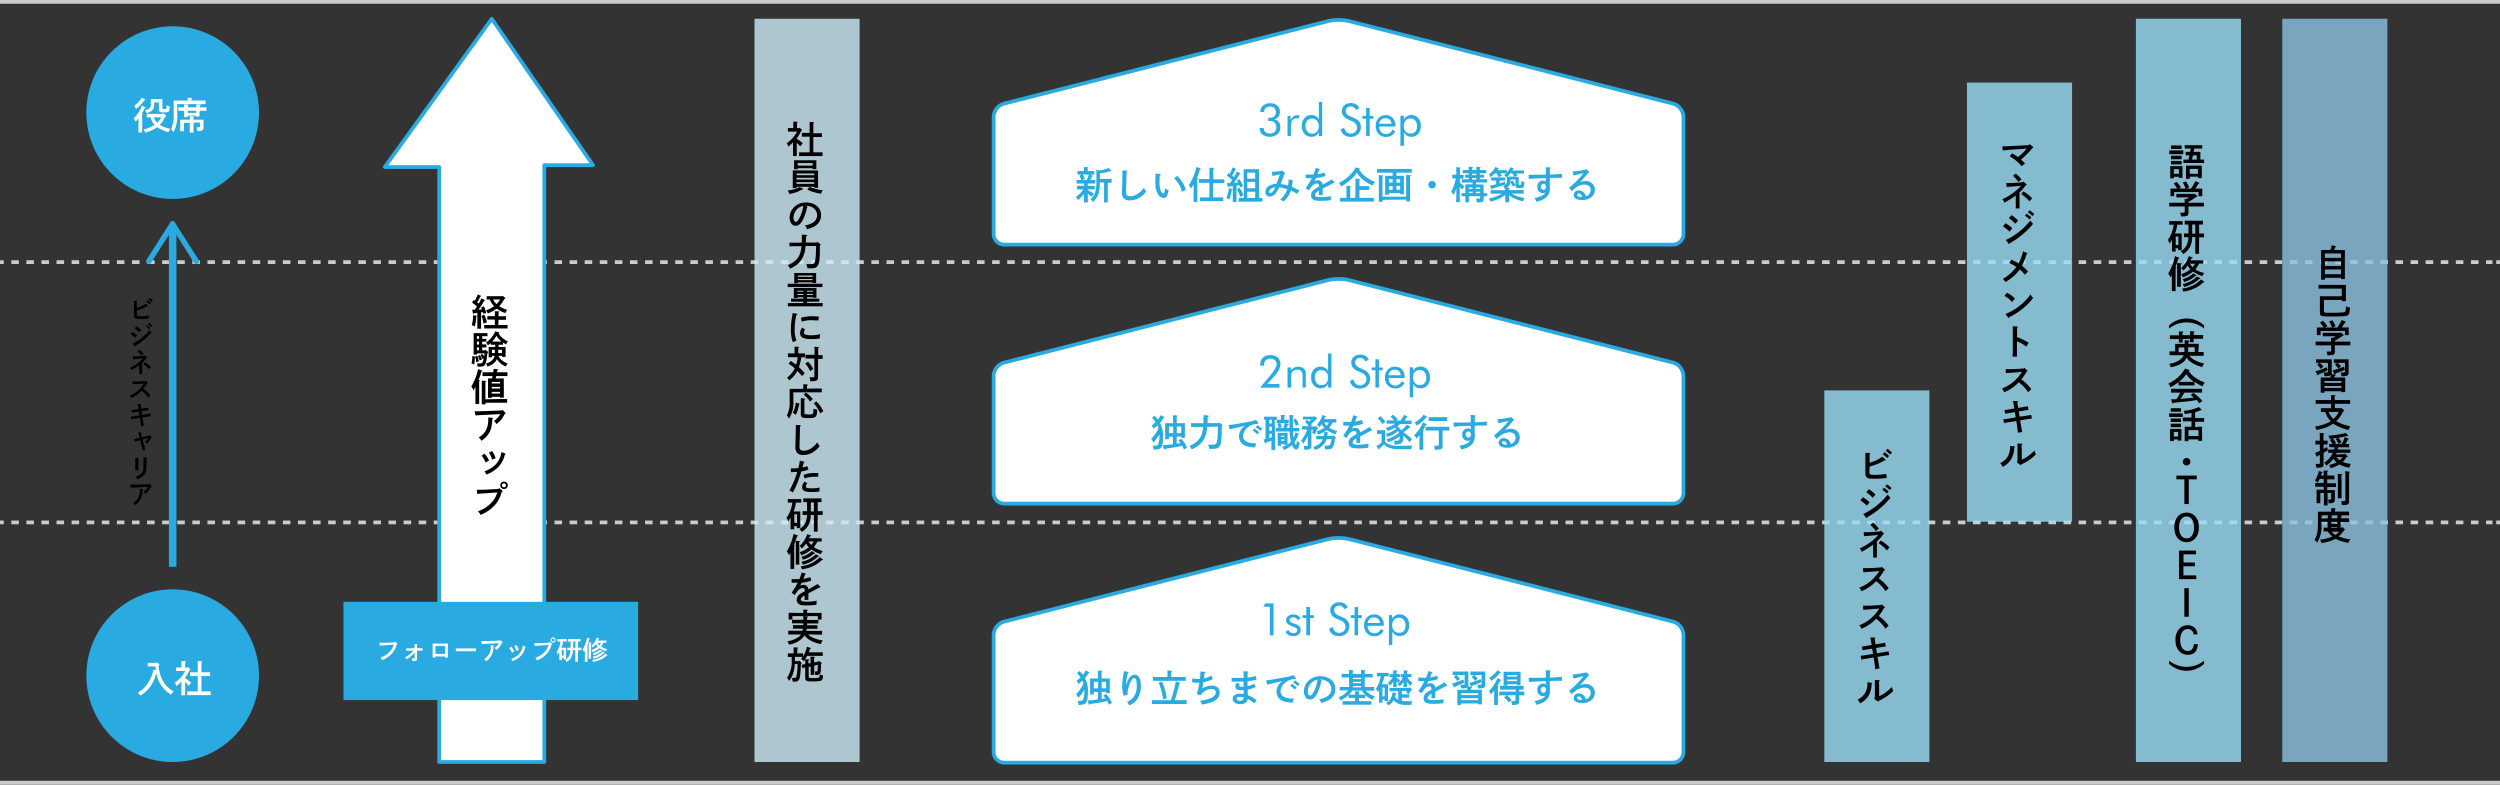
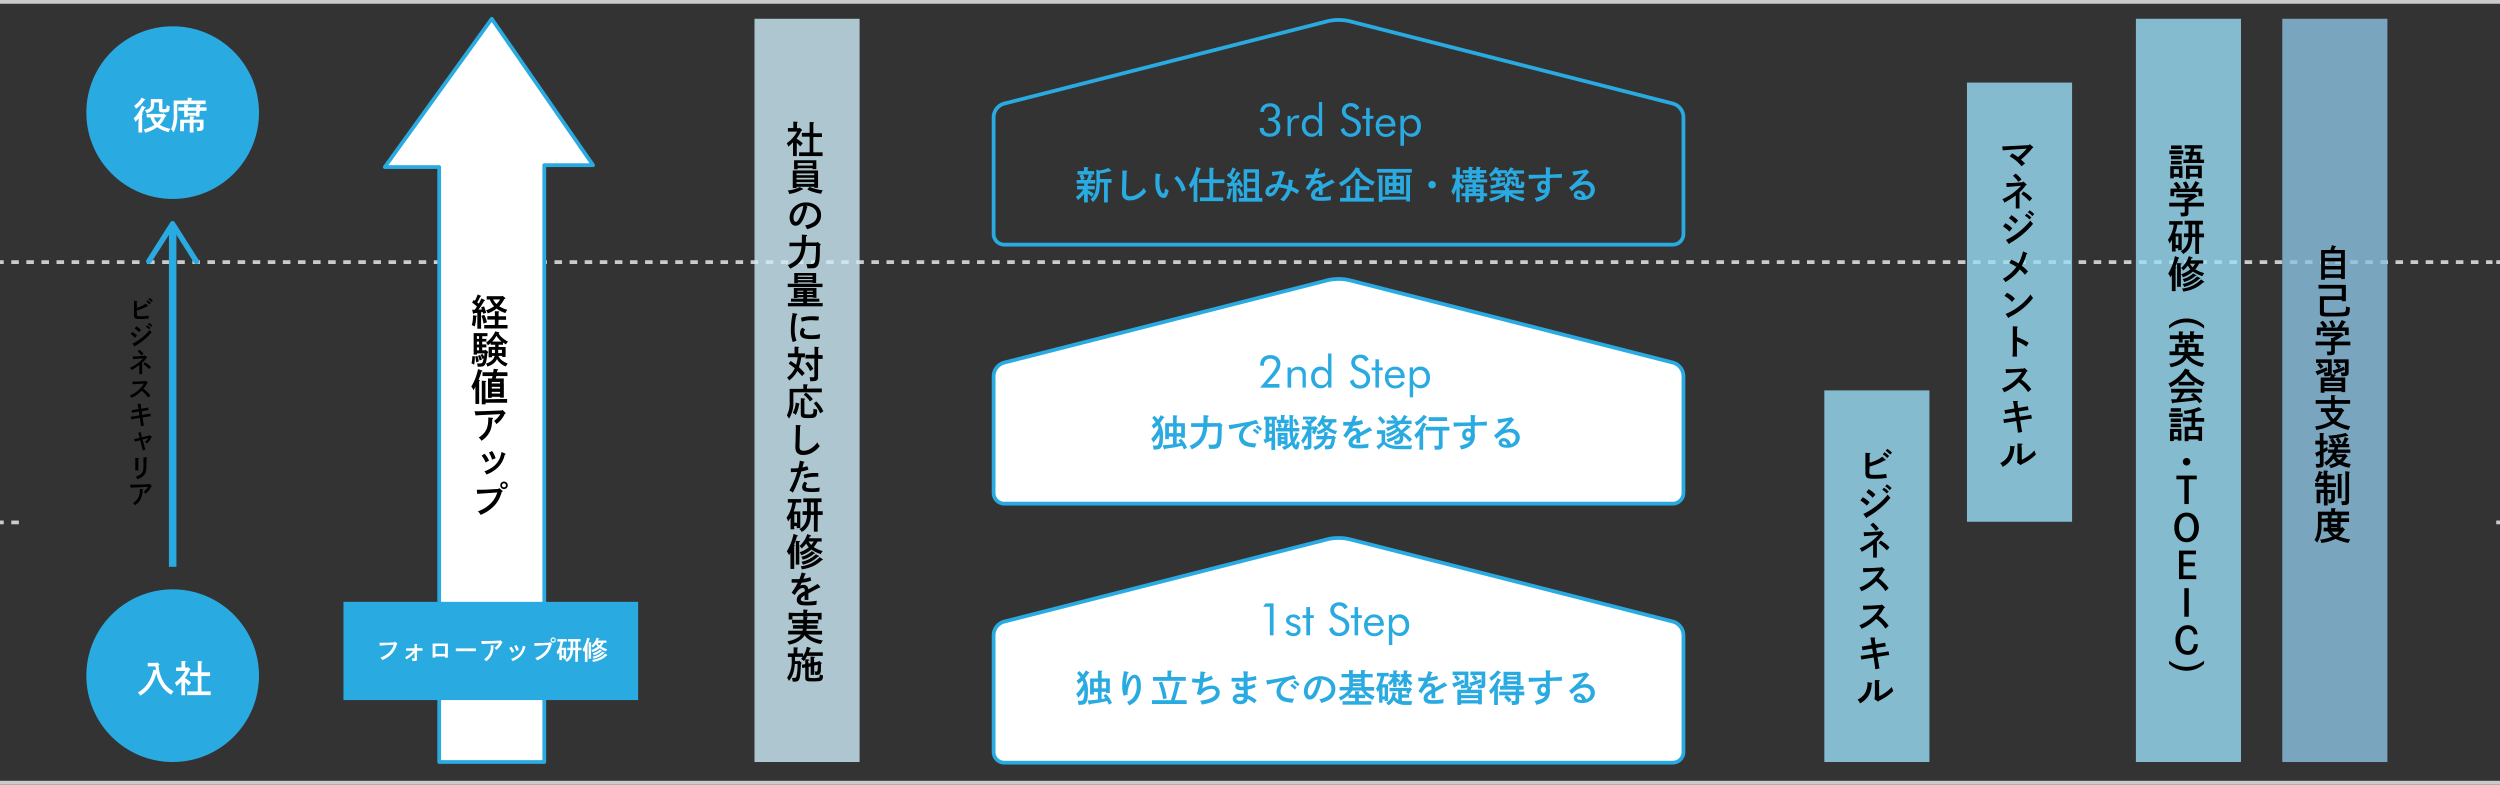
<svg xmlns="http://www.w3.org/2000/svg" viewBox="0 0 666 209">
  <rect x="0" y="0" width="666" height="209" fill="#333333" stroke="none" />
  <g data-name="レイヤー 2">
    <g data-name="レイヤー 1">
-       <path d="M445.73 27.61a3.83 3.83 0 012.74 3.53v31.2a2.83 2.83 0 01-2.83 2.83h-178.1a2.84 2.84 0 01-2.84-2.83v-31.2a3.84 3.84 0 012.75-3.53l86.39-22a13 13 0 015.49 0z" fill="#fff" />
      <path d="M445.73 27.61a3.83 3.83 0 012.74 3.53v31.2a2.83 2.83 0 01-2.83 2.83h-178.1a2.84 2.84 0 01-2.84-2.83v-31.2a3.84 3.84 0 012.75-3.53l86.39-22a13 13 0 015.49 0z" fill="none" stroke="#29aae1" stroke-miterlimit="10" />
      <path d="M291 46.75a.24.24 0 01.14.16c0 .08 0 .11-.27.14-.1.23-.25.56-.41.9h1.31v.94h-1.98v.62h1.85v.94h-1.85v.23a7.25 7.25 0 011.61.92l-.55.84a7.31 7.31 0 00-1.06-.84v2.34h-1v-2.31a8.78 8.78 0 01-1.63 1.67 3.24 3.24 0 00-.57-.84 7.34 7.34 0 002-2h-1.65v-.94h1.87v-.62h-2v-.94h1.2a10.29 10.29 0 00-.43-1.2l.65-.25h-1.18v-.94h1.72v-1.08l1 .07c.12 0 .18 0 .18.1s-.05.12-.19.2v.71h1.72v.94h-1.15zm-2.53-.25a6.42 6.42 0 01.52 1.17l-.76.28h1.31a10.9 10.9 0 00.52-1.45zm4.38-1.07a10.14 10.14 0 002.46-.69l.68.66c0 .05.08.1.08.13s-.07.09-.16.09h-.2a13 13 0 01-2.69.59v1.48h3.1v1h-1v5.24h-1V48.6H293c0 2.69-.4 3.84-1.83 5.22a3.66 3.66 0 00-.66-.74 3.91 3.91 0 001.37-2.32 10.62 10.62 0 00.2-2.53v-3.07zm7.26.03c.11 0 .19.06.19.14s0 .11-.17.2c0 .82-.15 4.83-.15 5.35 0 .83.3 1.13 1.14 1.13a3.43 3.43 0 001.76-.52 5.5 5.5 0 001.85-1.76 3.06 3.06 0 00.65 1 6.56 6.56 0 01-1.94 1.72 4.85 4.85 0 01-2.44.67 2.1 2.1 0 01-1.74-.68 2.44 2.44 0 01-.37-1.5c0-.27 0-.5.06-1.78 0-.88.05-1.87.05-2.87V45.4zm8.89.93c.13 0 .22.08.22.17s0 .12-.23.19a12.69 12.69 0 00-.09 2 4.94 4.94 0 00.43 2.24c.16.33.42.57.61.57s.29-.36.47-1.39a5.35 5.35 0 00.93.57c-.36 1.56-.67 2-1.35 2a1.86 1.86 0 01-1.55-1.1 5.32 5.32 0 01-.56-1.6 9 9 0 01-.09-1.47c0-.49 0-1.65.07-2.1a1.5 1.5 0 000-.28zm4.56.45a8.07 8.07 0 012.34 3.75l-1.06.5A6.67 6.67 0 00314 49a8 8 0 00-1.17-1.47zM318 49.1a9.25 9.25 0 01-.75 1.15 3 3 0 00-.57-.93 14.2 14.2 0 002.07-4.85l1 .37c.09 0 .14.08.14.14s0 .1-.24.17a16.14 16.14 0 01-.8 2.26h.15c.1 0 .16 0 .16.1s-.05.12-.19.2v6.09h-1v-2zm5.17 3.48h2.69v1h-6.2v-1h2.52V48.7h-2.78v-1h2.79v-3.05l1.05.07c.11 0 .17 0 .17.1s-.05.11-.19.2v2.76h2.95v1h-2.95zm5.02-2.24q.12 0 .12.12a.14.14 0 01-.08.11l-.1.06a9.54 9.54 0 01-.66 2.53 3.37 3.37 0 00-.76-.43 8.45 8.45 0 00.65-2.61zm-1.35-1.58h.86l.55-.8a10.29 10.29 0 00-1.42-1.17l.42-.69.33.22a10.74 10.74 0 00.76-1.72l.84.36a.15.15 0 01.09.13c0 .06-.06.1-.21.13a12.67 12.67 0 01-.83 1.56l.5.41a9.76 9.76 0 00.74-1.49l.86.4a.19.19 0 01.11.14c0 .07-.07.11-.22.15a18.23 18.23 0 01-1.52 2.32l1.12-.1a4.41 4.41 0 00-.3-.5l.63-.41a10.5 10.5 0 011 1.85l-.77.39q-.15-.37-.24-.63l-.73.12v4.4h-1v-4.28l-1 .14c-.08.11-.13.14-.18.14s-.11 0-.13-.14zm3.32 1.24a7 7 0 011.08 2l-.85.46a8.11 8.11 0 00-.91-2zm1.15-3.33v-1.59h4.08v7.65h.9v1h-6.3v-1h1.38zm3.07-.68h-2.12v1.61h2.12zm0 2.46h-2.12v1.7h2.12zm-2.12 4.28h2.12v-1.65h-2.12zm9.99-6.73a.26.26 0 01.11.17c0 .08-.07.12-.21.15-.3.93-.77 2.24-1 2.72a11.49 11.49 0 012 .39 13.9 13.9 0 00.14-1.65l1.08.27c.11 0 .14.06.14.11s0 .09-.16.15l-.05.37c-.09.67-.12.9-.16 1.08a12.81 12.81 0 012 1 4.65 4.65 0 00-.54.92 12.45 12.45 0 00-1.71-.94 7.33 7.33 0 01-.38.91 6.1 6.1 0 01-1.57 2 4.88 4.88 0 00-.92-.5 5.65 5.65 0 001.9-2.74 10.72 10.72 0 00-2.2-.49 7.24 7.24 0 01-.69 1.31 2.1 2.1 0 01-1.74 1.13 1.12 1.12 0 01-1.17-1.24c0-1.21 1.16-2.06 2.91-2.13a23.05 23.05 0 00.9-2.52c-.71.14-1.7.35-1.94.41l-.19-1.11c.76 0 1.61-.11 2-.15s.57-.1.69-.22zm-4.15 5.1c0 .22.08.31.28.31.46 0 .95-.53 1.37-1.51-.97.1-1.65.61-1.65 1.2zm15.01-4.22a10.59 10.59 0 01-2.56.56c-.12.26-.2.44-.31.64l-.09.16a1.83 1.83 0 01.9-.23 1.23 1.23 0 011.29 1.2c1.49-.82 1.78-1 2.48-1.44l.63.7a.29.29 0 01.08.17c0 .07-.06.11-.15.11h-.17c-.6.33-.82.44-1.77.94l-1.09.58V52h-1v-1.2l-.16.09c-.57.32-.86.67-.86 1.05s.3.57 1.51.57a13.58 13.58 0 002.76-.26 7.74 7.74 0 00-.1 1.08 17.75 17.75 0 01-2.56.17c-1.28 0-1.77-.09-2.17-.39a1.27 1.27 0 01-.51-1.09 1.87 1.87 0 01.91-1.59 5.71 5.71 0 01.95-.57l.23-.12v-.08a1.11 1.11 0 00-.1-.57.54.54 0 00-.46-.23 1.91 1.91 0 00-1.32.76 9.19 9.19 0 00-.79 1.11l-.84-.61.68-1a12.19 12.19 0 00.93-1.67h-1.61v-.95h2.08a13.24 13.24 0 00.59-1.77l1 .26a.13.13 0 01.1.11c0 .06-.06.11-.19.16-.09.22-.12.33-.24.62s-.09.23-.15.4a.82.82 0 00-.05.14 10.62 10.62 0 001.86-.45zm8.98-2.04c.14 0 .2.1.2.16s0 .09-.24.15a6.78 6.78 0 001.58 1.79 10.09 10.09 0 002.66 1.5 3.09 3.09 0 00-.61 1 10.47 10.47 0 01-2.57-1.58 6.29 6.29 0 01-1.64-1.89 8.22 8.22 0 01-1.47 1.71 13 13 0 01-2.73 2 3.71 3.71 0 00-.59-.94 10.64 10.64 0 002.61-1.78 9.2 9.2 0 001.9-2.4zm-1 3.69v-.93l1.07.07c.11 0 .18 0 .18.1s-.06.12-.19.2v1.63h2.61v1h-2.61v2.11H366v1h-9v-1h1.7v-3.22l1 .06c.11 0 .18.05.18.1s-.06.12-.2.2v2.86h1.36zm8.91 3.36h-1v-5.05h2V46h-4.15v-1h9.26v1H372v.84h2v4.91h-1v-.3h-3zm-1.68 1.35v.51h-1v-5c0-1.14 0-1.77-.05-2.08l1.06.07c.1 0 .17 0 .17.1s-.06.11-.2.19v5.37h6.3v-5.81l1.06.07c.09 0 .16 0 .16.1s-.05.11-.2.19v6.72h-1v-.51zm1.68-5.52v.93h1v-.93zm1 2.85v-1h-1v1zm2-2.85h-1v.93h1zm0 1.8h-1v1h1zm9.51-.32a1 1 0 11-1-1 1 1 0 011 1zm6.36-.58a7.92 7.92 0 011.2 1.05l-.61.83a5.89 5.89 0 00-.59-.73v1.17c0 1.31 0 2.28.05 2.92h-1c0-.65.05-1.63.05-2.92v-.73a8.75 8.75 0 01-.78 1.78 5.13 5.13 0 00-.57-1 11.12 11.12 0 001.21-3.46h-.94v-1h1.08c0-1.11 0-1.8-.07-2l1.06.08c.08 0 .14 0 .14.1s-.05.11-.18.19v1.68h.98v1h-.98zm5.65.53h.72v2.32h.94v.82h-.92v.73c0 .74-.32.9-1.85.9a6.08 6.08 0 00-.21-1 6.13 6.13 0 00.72 0c.34 0 .39 0 .39-.41v-.24h-3v1.64h-.94v-1.64h-1v-.82h1v-2.34h1.91v-.49h-2.85v-.86h1.83v-.42h-1v-.79h1v-.39h-1.59v-.86h1.59v-.88l.94.07c.12 0 .19.05.19.1s-.06.12-.2.2v.51h1.12v-.88l.94.07c.12 0 .18.05.18.1s-.05.12-.19.2v.51h1.69v.86h-1.69v.39h1.12v.79h-1.12v.42h1.95v.86h-2.98v.49zm-3.23.79v.39h1v-.39zm0 1.51h1v-.38h-1zm.87-5.17v.39h1.12v-.39zm1.12 1.56v-.42h-1.12v.42zm-.11 2.49h1.13v-.39h-1.13zm1.13.74h-1.13v.38h1.13zm3.93-4.87a11 11 0 01-1.13 1 3.78 3.78 0 00-.47-.71 5.47 5.47 0 001.74-2l.78.31q.15.06.15.15c0 .08-.05.1-.27.14 0 .09-.11.17-.16.25h2.57V46a5.85 5.85 0 00.95-1.46l.73.32c.1 0 .16.09.16.15s0 .1-.28.14c-.05.09-.09.18-.14.26H406v.83h-2.13c.12.17.24.35.37.56l-.82.31h1.16v1.85c0 .28 0 .31.25.31.38 0 .39 0 .39-.65v-.34a5.78 5.78 0 00.86.23 2.79 2.79 0 01-.18 1.31c-.17.23-.39.29-1 .29a2.21 2.21 0 01-.94-.11.47.47 0 01-.23-.45v-1.72h-1.33v.64l.54-.37a7 7 0 01.79 1.19l-.72.42a7.48 7.48 0 00-.62-1.13 2 2 0 01-1 1.44h.62c.11 0 .17 0 .17.1s-.05.11-.19.19v.35h3.94v.92h-3.23a7.62 7.62 0 00.86.44 11.16 11.16 0 002.63.75 5.15 5.15 0 00-.45.85 9.65 9.65 0 01-2.45-.81A6.51 6.51 0 01402 52v1.89h-1v-1.92a10.63 10.63 0 01-3.93 1.73 3.69 3.69 0 00-.41-.82 10.49 10.49 0 003.44-1.29h-3v-.92h3.9v-.45l-.13.08a2.74 2.74 0 00-.45-.73c.85-.45 1.06-.77 1.06-1.59v-.9l-.24.2a3 3 0 00-.53-.68 4 4 0 00.54-.44h-1.61a6.53 6.53 0 01.46.7l-.88.33a7 7 0 00-.56-1zm1.27 2.65c.42-.12.86-.27 1.4-.45l.15.74c-1.09.39-2.42.81-3.44 1.08-.08.14-.13.2-.2.2s-.11-.06-.14-.13l-.35-.86c.67-.12 1.19-.23 1.66-.34v-1h-1.33v-.83h3.7v.83h-1.45zm2.86-2.65a6.07 6.07 0 01-.83.85 6.55 6.55 0 00.7 0h1.16a6.9 6.9 0 00-.52-.87zm10.5-1.59c.13 0 .21.06.21.14s0 .13-.18.24v1.52c1.81-.08 2.42-.12 3.2-.22v1.07h-1.23c-.43 0-1 0-2 .06v1.89a6.4 6.4 0 01.05.73c0 2-1.11 3.16-3.64 3.72a3 3 0 00-.48-1 8 8 0 001.71-.5 1.92 1.92 0 001.17-1 .87.87 0 01-.61.17 1.45 1.45 0 01-1.5-1.61 1.51 1.51 0 011.43-1.7 1.46 1.46 0 01.83.22v-.88c-1.89 0-3.8.14-4.53.22l-.07-1.11h1.21c1 0 2 0 3.39-.06v-.66a8.11 8.11 0 00-.07-1.31zm-1.68 4.33a.82.82 0 000 1.63c.39 0 .66-.33.66-.82a.72.72 0 00-.66-.81zm7.72-3.24a27.43 27.43 0 003.51-.53l.14-.09.73.64c.08.07.1.1.1.14s-.05.09-.14.12h-.09c-.85 1.06-1.28 1.55-2.26 2.59a3.4 3.4 0 011.44-.32 2.29 2.29 0 012.54 2.25 2.55 2.55 0 01-.91 2 3.68 3.68 0 01-2.51.78c-1.42 0-2.21-.48-2.21-1.35a1.26 1.26 0 011.35-1.21 1.92 1.92 0 011.51.76 3.33 3.33 0 01.39.79 1.54 1.54 0 00.8-.47 1.85 1.85 0 00.46-1.23c0-.89-.61-1.39-1.71-1.39a4 4 0 00-2.47 1c-.26.2-.45.35-.88.74L418 50a22.77 22.77 0 003.87-3.89l-1.39.33-.56.14-.71.18zm1.69 5.84c-.29 0-.48.15-.48.37s.41.55 1 .55a1.7 1.7 0 00.34 0c-.16-.67-.45-.92-.86-.92z" fill="#29aae1" />
      <path d="M445.73 165.61a3.83 3.83 0 012.74 3.53v31.2a2.83 2.83 0 01-2.83 2.83h-178.1a2.84 2.84 0 01-2.84-2.83v-31.2a3.84 3.84 0 012.75-3.53l86.39-22a13 13 0 015.49 0z" fill="#fff" />
      <path d="M445.73 165.61a3.83 3.83 0 012.74 3.53v31.2a2.83 2.83 0 01-2.83 2.83h-178.1a2.84 2.84 0 01-2.84-2.83v-31.2a3.84 3.84 0 012.75-3.53l86.39-22a13 13 0 015.49 0z" fill="none" stroke="#29aae1" stroke-miterlimit="10" />
      <path d="M445.73 96.61a3.83 3.83 0 012.74 3.53v31.2a2.83 2.83 0 01-2.83 2.83h-178.1a2.84 2.84 0 01-2.84-2.83v-31.2a3.84 3.84 0 012.75-3.53l86.39-22a13 13 0 015.49 0z" fill="#fff" />
      <path d="M445.73 96.61a3.83 3.83 0 012.74 3.53v31.2a2.83 2.83 0 01-2.83 2.83h-178.1a2.84 2.84 0 01-2.84-2.83v-31.2a3.84 3.84 0 012.75-3.53l86.39-22a13 13 0 015.49 0z" fill="none" stroke="#29aae1" stroke-miterlimit="10" />
      <path d="M310.08 111.05c.11 0 .14.07.14.13s0 .08-.24.15a13 13 0 01-.94 1.33 7.16 7.16 0 01.78 3.78c0 1.59-.18 2.43-.62 2.9-.29.31-.76.43-1.66.43h-.23a4 4 0 00-.2-1.06h.57c.53 0 .7-.06.86-.31a5.39 5.39 0 00.32-2.36v-.33a7.42 7.42 0 01-.44.72 7.8 7.8 0 01-1.2 1.46 3.86 3.86 0 00-.55-1 7.55 7.55 0 001.18-1.4 5.49 5.49 0 00.77-1.5 4.17 4.17 0 00-.25-.67 13.87 13.87 0 01-1.07.91 3.29 3.29 0 00-.52-.86 11.28 11.28 0 001.08-.92 10.49 10.49 0 00-.93-1.1l.57-.59a10.14 10.14 0 011 1 8.5 8.5 0 00.75-1.17zm1.32 5.25v.7h-1v-4.26h2.1v-2.12l1 .07c.1 0 .17 0 .17.1s-.06.12-.2.2v1.75h2.18v3.89h-1v-.33h-1.18v1.9c.35 0 .7-.12 1-.2-.13-.18-.3-.38-.53-.66l.67-.46a6.69 6.69 0 011.61 2.39l-.81.46c-.22-.44-.36-.76-.49-1a20.86 20.86 0 01-2.3.49c-1.77.27-1.88.29-2.21.35-.08.12-.15.17-.22.17s-.1 0-.13-.13l-.33-1c1-.06 1.9-.14 2.74-.26v-2zm1.13-2.67h-1.13v1.75h1.13zm2.14 1.75v-1.75h-1.18v1.75zm6.92-1.66a8.19 8.19 0 01-.76 3.11 5.5 5.5 0 01-2.27 2.32c-.32.19-.53.31-1.07.58l-.1-.18a3 3 0 00-.52-.75c2.42-1.1 3.37-2.27 3.65-5.06h-3.21v-1h3.3v-1.4a6.09 6.09 0 000-.75l1.14.09c.17 0 .27.07.27.17s-.07.15-.3.28c0 .59 0 1.11-.06 1.59h3l.16-.19.74.59c.09.08.12.12.12.18s0 .11-.22.2v1.18c0 2.75-.21 3.87-.72 4.39s-.82.51-2.59.52a3.51 3.51 0 00-.31-1.13h1c.84 0 1.07-.09 1.26-.5s.32-1.7.35-4.32zm13.58-1.09a.34.34 0 01.07.17c0 .08 0 .1-.32.12a3.83 3.83 0 00-2.29.76 3.24 3.24 0 00-1.5 2.53c0 .86.67 1.51 1.79 1.74a9.16 9.16 0 001.82.17 4.26 4.26 0 00-.4 1.08 9.34 9.34 0 01-2.15-.32 2.66 2.66 0 01-2.12-2.66 3.39 3.39 0 011.62-2.8l-3.63.84-.5.12-.25-1.14c.9-.08 2.15-.28 4.46-.72a15.29 15.29 0 002.88-.67zm-1 1.53a6.45 6.45 0 011.27 1l-.5.55a5.87 5.87 0 00-1.21-1zm.78-.91a6.48 6.48 0 011.26 1l-.49.54a6.08 6.08 0 00-1.21-1zm4.75 4.27v2.34h-1v-2.47c-.47.19-.95.34-1.42.54-.07.15-.11.19-.17.19a.17.17 0 01-.14-.11l-.35-.93.52-.12v-5.14h-.39V111h3.38v.87h-.54zm-1.56-5.71v1h.67v-1zm0 1.87v1.07h.67v-1.07zm0 1.91v1.12l.67-.21v-.91zm6.34-.69v.78a9 9 0 00.11.94 7 7 0 00.56-1.43l.78.31c.11 0 .13.07.13.13s0 .08-.22.15a6.26 6.26 0 01-1 2l.17.47c.09.21.17.32.21.32s.22-.43.29-1.06a7.86 7.86 0 00.72.36 8.77 8.77 0 01-.29 1.29c-.13.4-.3.58-.57.58-.49 0-.86-.37-1.2-1.2a7.32 7.32 0 01-2.09 1.34 3 3 0 00-.57-.77 8 8 0 001.31-.64h-.74v-.2h-.84v.51h-.87v-3.46H343v3.11a4.79 4.79 0 00.78-.66l.13-.14a14.27 14.27 0 01-.36-2.68h-3.68V114h.76c-.1-.41-.19-.71-.32-1.09l.6-.2h-.79v-.89h1.11v-1.28l.92.06c.12 0 .18.06.18.1s-.05.13-.19.21v.91h1.19v.89h-.94l.75.19c.1 0 .18.1.18.17s0 .1-.26.15l-.29.79h.76v-2.24a7.24 7.24 0 00-.06-1.23l1 .11c.11 0 .16 0 .16.12s-.06.12-.2.19v3.05h1.7v.91h-1.38zm-2.58-.9a8.23 8.23 0 00.32-1.3h-1.12a7.86 7.86 0 01.38 1.06l-.67.24zm.25 2.06h-.84v.34h.84zm0 1h-.84v.36h.84zm3.06-5.53a8.75 8.75 0 01.79 1.55l-.8.37a6.88 6.88 0 00-.72-1.58zm5.34.21a9.16 9.16 0 01-.68.71c-.19.18-.39.34-.59.51l.26.33-.46.34h1.3l.13-.19.57.54c.07.06.08.09.08.13s-.06.12-.21.15h-.06l-.36.84a4.52 4.52 0 01-.33.66 3.64 3.64 0 00-.71-.56 6.36 6.36 0 00.36-.74h-.49v4.26c0 .63-.08.7-.34.86a2.9 2.9 0 01-1.56.22 4 4 0 00-.19-1 7.06 7.06 0 00.73 0c.34 0 .4 0 .4-.37v-2.34a11.13 11.13 0 01-1.27 2.16 2.93 2.93 0 00-.52-.84 11.41 11.41 0 001.64-3h-1.4v-.87h1.8a7.64 7.64 0 00-1-1.17l.57-.51c.18.15.35.29.52.45q.33-.27.63-.57h-2.25V111h2.98l.13-.16.59.55c.07.07.08.09.08.14s-.05.12-.18.14zm2.85 5.3a4.1 4.1 0 01-.68 1.25 4.78 4.78 0 01-2.47 1.58 4.32 4.32 0 00-.39-.84 3.8 3.8 0 002.19-1.41 4 4 0 00.36-.58h-1.75v-.91h2a7.14 7.14 0 00.15-1.1l.89.16c.11 0 .16.06.16.12s-.05.11-.19.16c0 .24-.06.45-.1.66h1.54l.13-.18.58.59c.07.08.09.09.09.13s0 .1-.17.15h-.11a5.13 5.13 0 01-.65 2.44c-.33.38-.62.45-1.92.45H353a4.56 4.56 0 00-.13-1h.63c.57 0 .74-.07.9-.39a4.82 4.82 0 00.32-1.4zm1.63-4.52a6.12 6.12 0 01-.94 1.45 7.4 7.4 0 002.12.85 4.36 4.36 0 00-.4.85 6.35 6.35 0 01-2.35-1.11 6.45 6.45 0 01-2.36 1.19 2.49 2.49 0 00-.42-.8 7 7 0 002.1-1 4.09 4.09 0 01-.67-1 8.18 8.18 0 01-.62.87 4.3 4.3 0 00-.64-.64 7.46 7.46 0 001.46-2.64l.77.3c.14.06.16.07.16.13s0 .09-.2.15-.17.38-.25.54H356v.88h-1zm-2.29 0a3.74 3.74 0 00.67.92 3.85 3.85 0 00.63-.92zm10.37.36a10.59 10.59 0 01-2.56.56c-.12.26-.2.44-.31.64l-.09.16a1.83 1.83 0 01.9-.23 1.23 1.23 0 011.29 1.2c1.49-.82 1.78-1 2.48-1.44l.63.7a.29.29 0 01.08.17c0 .07-.06.11-.15.11h-.17c-.6.33-.82.44-1.77.94l-1.09.58V118h-1v-1.2l-.16.09c-.57.32-.86.67-.86 1s.3.57 1.51.57a13.58 13.58 0 002.76-.26 7.74 7.74 0 00-.1 1.08 17.75 17.75 0 01-2.56.17c-1.28 0-1.77-.09-2.17-.39a1.27 1.27 0 01-.51-1.09 1.87 1.87 0 01.91-1.59 5.71 5.71 0 01.95-.57l.23-.12v-.08a1.11 1.11 0 00-.1-.57.54.54 0 00-.46-.23 1.91 1.91 0 00-1.32.76 9.19 9.19 0 00-.79 1.11l-.84-.61.68-1a12.19 12.19 0 00.93-1.67h-1.61v-1h2.08a13.24 13.24 0 00.59-1.77l1 .26a.13.13 0 01.1.11c0 .06-.06.11-.19.16-.09.22-.12.33-.24.62s-.09.23-.15.4a.82.82 0 00-.05.14 10.62 10.62 0 001.86-.45zm5.89 4.73a2 2 0 00.91.71 6.33 6.33 0 003 .43c1.12 0 2.48 0 3.27-.09a3.7 3.7 0 00-.19 1h-3.36a6.53 6.53 0 01-2.93-.53 2.37 2.37 0 01-1-.79 10.32 10.32 0 01-.89.87l-.31.29c-.05.16-.09.22-.15.22a.2.2 0 01-.14-.09l-.54-.75a11.26 11.26 0 001.38-1v-2.28h-1.21v-1h2.18v.89zm-1.31-6.73a7 7 0 011.36 1.48l-.77.61a9.73 9.73 0 00-1.23-1.51zm8 2.74c.08 0 .1.07.1.11s-.06.1-.24.12a13.65 13.65 0 01-1.68 1.31 12.41 12.41 0 012.31 1.85l-.68.79a13.9 13.9 0 00-1.68-1.77 4.73 4.73 0 010 .67 1.51 1.51 0 01-.75 1.52 3.23 3.23 0 01-1.36.2h-.2a2.1 2.1 0 00-.2-1h.57c.81 0 1-.2 1-1a1.85 1.85 0 000-.23 6.24 6.24 0 01-1.15.79 8.84 8.84 0 01-2 .82c0-.09-.06-.17-.08-.22a2.18 2.18 0 00-.29-.61 7.92 7.92 0 003.33-1.67 4.37 4.37 0 00-.23-.49 7.66 7.66 0 01-2.92 1.58 2.74 2.74 0 00-.35-.82 7.39 7.39 0 002.78-1.38l-.33-.27a10.89 10.89 0 01-2 .91 2.51 2.51 0 00-.49-.81 9.07 9.07 0 002.58-1.15h-2.32V112h1.98a8.39 8.39 0 00-.94-1l.64-.53a6.47 6.47 0 011.28 1.28l-.4.29h1.13a6.8 6.8 0 00.92-1.51l.88.41c.06 0 .09.07.09.11s0 .1-.26.14c-.22.35-.4.61-.58.85h1.9v.93H373a7.6 7.6 0 01-.76.62 3.17 3.17 0 011 1.06 7.31 7.31 0 001.59-1.51zm2.48 2.3a8.34 8.34 0 01-.86.92 3.74 3.74 0 00-.59-.92 9.17 9.17 0 002.35-3.39l.85.4c.13.06.16.1.16.17s-.07.11-.27.16c-.27.51-.51 1-.73 1.37.19 0 .24.05.24.11s-.05.11-.19.19 0 .48 0 1.72v3.16h-1v-2zm1.8-5c.15.09.18.11.18.18s0 .09-.27.16a8.67 8.67 0 01-2.49 2.15 2.64 2.64 0 00-.53-.84 7.19 7.19 0 002.39-2.07zm4.34 5.91v1.87c0 .5-.08.72-.34.88s-.58.23-1.48.23h-.26a4 4 0 00-.19-1.06h.89c.33 0 .37-.05.37-.4v-3.65h-3.52v-1h6.35v1h-1.84zm1.2-4.68h-4.9v-1h4.9zm7.35-1.53c.13 0 .21 0 .21.13s0 .13-.18.24v1.52c1.81-.08 2.42-.12 3.2-.22v1.07h-1.23c-.43 0-1 0-2 .06v1.89a6.4 6.4 0 01.05.73c0 2-1.11 3.16-3.64 3.72a3 3 0 00-.48-1 8 8 0 001.71-.5 1.92 1.92 0 001.17-1 .87.87 0 01-.61.17 1.45 1.45 0 01-1.5-1.61 1.51 1.51 0 011.43-1.7 1.46 1.46 0 01.83.22v-.88c-1.89 0-3.8.14-4.53.22l-.07-1.11h1.21c1 0 2 0 3.39-.06v-.66a8.11 8.11 0 00-.07-1.31zm-1.68 4.32a.82.82 0 000 1.63c.39 0 .66-.33.66-.82a.72.72 0 00-.66-.81zm7.72-3.24a27.43 27.43 0 003.51-.53l.14-.09.73.64c.08.07.1.1.1.14s-.05.09-.14.12h-.09c-.85 1.06-1.28 1.55-2.26 2.59a3.4 3.4 0 011.44-.32 2.29 2.29 0 012.54 2.25 2.55 2.55 0 01-.91 2 3.68 3.68 0 01-2.51.78c-1.42 0-2.21-.48-2.21-1.35a1.26 1.26 0 011.35-1.21 1.92 1.92 0 011.51.76 3.33 3.33 0 01.39.79 1.54 1.54 0 00.8-.47 1.85 1.85 0 00.46-1.23c0-.89-.61-1.39-1.71-1.39a4 4 0 00-2.47 1c-.26.2-.45.35-.88.74l-.7-.9a22.77 22.77 0 003.87-3.89l-1.39.33-.56.14-.71.18zm1.69 5.84c-.29 0-.48.15-.48.37s.41.55 1 .55a1.7 1.7 0 00.34 0c-.16-.67-.45-.92-.86-.92zm-110.51 61.51c.11 0 .14.07.14.13s0 .08-.24.15a13 13 0 01-.94 1.33 7.16 7.16 0 01.78 3.78c0 1.59-.18 2.43-.62 2.9-.29.31-.76.43-1.66.43h-.23a4 4 0 00-.2-1.06h.57c.53 0 .7-.06.86-.31a5.39 5.39 0 00.32-2.36v-.33a7.42 7.42 0 01-.44.72 7.8 7.8 0 01-1.2 1.46 3.86 3.86 0 00-.55-1 7.55 7.55 0 001.18-1.4 5.49 5.49 0 00.77-1.5 4.17 4.17 0 00-.25-.67 13.87 13.87 0 01-1.07.91 3.29 3.29 0 00-.52-.86 11.28 11.28 0 001.08-.92 10.49 10.49 0 00-.93-1.1l.57-.59a10.14 10.14 0 011 1 8.5 8.5 0 00.75-1.17zm1.32 5.25v.7h-1v-4.26h2.1v-2.12l1 .07c.1 0 .17.05.17.1s-.06.12-.2.2v1.75h2.18v3.89h-1v-.33h-1.18v1.9c.35 0 .7-.12 1-.2-.13-.18-.3-.38-.53-.66l.67-.46a6.69 6.69 0 011.61 2.39l-.81.46c-.22-.44-.36-.76-.49-1a20.86 20.86 0 01-2.3.49c-1.77.27-1.88.29-2.21.35-.08.12-.15.17-.22.17s-.1-.05-.13-.13l-.33-1c1-.06 1.9-.14 2.74-.26v-2zm1.13-2.67h-1.13v1.75h1.13zm2.14 1.75v-1.75h-1.18v1.75zm5.86-4.38a.16.16 0 01.13.15c0 .06-.05.1-.2.16a11.91 11.91 0 00-.46 2.91v.35c.46-1.8 1.28-2.82 2.28-2.82s1.64 1 1.64 2.84a6.08 6.08 0 01-1.14 3.9 4.73 4.73 0 01-2 1.42 4.27 4.27 0 00-.53-.93 4.3 4.3 0 001.5-1 4.8 4.8 0 001.07-3.42c0-1.27-.21-1.91-.64-1.91s-.55.25-.89.81a9.23 9.23 0 00-.82 2.31 6.51 6.51 0 00-.09 1 2.24 2.24 0 000 .31l-1.06.25a9.13 9.13 0 01-.36-2.82 12.13 12.13 0 01.28-2.59c.07-.38.09-.54.11-.69s.05-.41.05-.44zm11.39 7.54c.23-.65.47-1.42.75-2.45a24.06 24.06 0 00.55-2.57l1.08.32c.07 0 .11.06.11.1s0 .09-.23.18c-.63 2.51-.8 3.13-1.24 4.42h3.19v1h-9.26v-1h2zm-.9-7v-.93l1 .06c.11 0 .18 0 .18.11s-.06.12-.2.2v1.38h3.89v1h-8.73v-1H311zm-1.49 2a16.11 16.11 0 011.3 4.49l-1 .23a17.67 17.67 0 00-1.16-4.4zM321 179a.17.17 0 01.15.15c0 .07-.06.12-.26.22-.12 1.05-.13 1.09-.16 1.35a8.36 8.36 0 002-.72l.4.89a8.11 8.11 0 01-2.56.83c-.11.83-.17 1.15-.28 1.72a4.54 4.54 0 012.51-.79c1.33 0 2.14.69 2.14 1.85s-.82 2.07-2.27 2.6a12.38 12.38 0 01-2.53.58 2.72 2.72 0 00-.45-1 11 11 0 002.46-.54c1.15-.42 1.74-1 1.74-1.71 0-.54-.46-.91-1.12-.91a3.36 3.36 0 00-2.17.87 5.36 5.36 0 00-.78.83l-1-.34a16 16 0 00.69-3h-.48a6.64 6.64 0 01-1.49-.16l.11-1a8.62 8.62 0 001.68.16h.32a.52.52 0 000-.11 15.26 15.26 0 00.15-1.89zm11.38 6.18a11.09 11.09 0 012.43 1.36 4.39 4.39 0 00-.63.86 8 8 0 00-1.82-1.22 1.63 1.63 0 01-.32.83 2.14 2.14 0 01-1.65.58c-1.2 0-2-.58-2-1.45s.76-1.34 2-1.34a5.57 5.57 0 01.93.07v-1h-.48a2.54 2.54 0 01-1.17-.15.91.91 0 01-.57-.87 1.35 1.35 0 01.47-1l.76.42c-.17.16-.23.25-.23.38s.23.31.83.31h.35v-1.38h-3.18v-1h3.21a8.16 8.16 0 00-.11-1.76l1.19.06c.1 0 .15.06.15.11s0 .11-.18.2v1.32a14.33 14.33 0 002.24-.42l.11 1a20 20 0 01-2.35.38v1.3a5.45 5.45 0 001.81-.65l.32.89a6.82 6.82 0 01-2.1.69c0 .15 0 .57.06 1.13zm-1.06.6a3.9 3.9 0 00-1-.13c-.6 0-.91.16-.91.46s.34.56.91.56.82-.17.94-.49a1.67 1.67 0 00.06-.38zm13.85-5.15a.34.34 0 01.07.17c0 .08 0 .1-.32.12a3.83 3.83 0 00-2.29.76 3.24 3.24 0 00-1.5 2.53c0 .86.67 1.51 1.79 1.74a9.16 9.16 0 001.82.17 4.26 4.26 0 00-.4 1.08 9.34 9.34 0 01-2.15-.32 2.66 2.66 0 01-2.12-2.66 3.39 3.39 0 011.62-2.8l-3.63.84-.5.12-.25-1.14c.9-.08 2.15-.28 4.46-.72a15.29 15.29 0 002.88-.67zm-1 1.53a6.45 6.45 0 011.27 1l-.5.55a5.87 5.87 0 00-1.21-1zm.78-.91a6.48 6.48 0 011.26 1l-.49.54a6.08 6.08 0 00-1.21-1zm7.05-.04q.12.06.12.12c0 .06-.05.12-.14.17a14 14 0 01-.92 2.9c-.59 1.33-1.24 1.94-2.08 1.94a1.36 1.36 0 01-1.24-.71 3 3 0 01-.39-1.53 4 4 0 011.88-3.24 4.41 4.41 0 012.49-.72 4.6 4.6 0 012.75.84 3 3 0 011.26 2.59 3.27 3.27 0 01-1.89 3 10.43 10.43 0 01-1.86.71 2.77 2.77 0 00-.53-1 6.05 6.05 0 002-.72 2.29 2.29 0 001.23-2 2.45 2.45 0 00-1.68-2.3 3.38 3.38 0 00-1.14-.24h-.2zm-2.61.68a3.25 3.25 0 00-1 2.26c0 .71.23 1.15.6 1.15s.6-.31 1-1.06a9.62 9.62 0 001-3.17 2.69 2.69 0 00-1.59.82zm10.86 4.02h-1v-.76a4.77 4.77 0 01-.4.35 9.64 9.64 0 01-1.77 1.1 2.26 2.26 0 00-.48-.84 6.16 6.16 0 002.56-1.83h-2.27v-.92h2.52v-2.55h-2.01v-.91h1.98v-1.06l1 .06c.11 0 .18 0 .18.11s-.05.11-.19.2v.69h2.2v-1.06l1 .06c.12 0 .18 0 .18.11s0 .11-.19.2v.69h2.11v.91h-2.11v2.55h2.51v.99h-2.26a4.05 4.05 0 00.78.68 6.88 6.88 0 001.67.87 3.48 3.48 0 00-.58.87 7.91 7.91 0 01-2-1.25v.81H362v.82h3.33v.93h-7.68v-.93H361v-.82zm2.51-.86h.9a6.11 6.11 0 01-.88-1.08h-2.54a6.79 6.79 0 01-.84 1.08h1.6v-.93l1 .06c.11 0 .18.05.18.1s-.06.12-.19.2v.59zm-2.36-3.41v.36h2.21v-.39zm2.21 1.11h-2.21v.36h2.21zm0-1.83v-.36h-2.2v.36zm6.16-.71a11.54 11.54 0 01-.61 2.08h1.6v4.46h-.89v-.41h-.58v.86h-.9v-3.36c-.09.16-.2.34-.36.59a3.74 3.74 0 00-.48-.94 8.61 8.61 0 001.27-3.32h-1v-.92h3.13v.92h-1.23zm.1 5.31v-2.37h-.58v2.37zm4.57 1.19a8.41 8.41 0 001.32.08h1.45a4.48 4.48 0 00-.21 1h-1.36a4.83 4.83 0 01-2.59-.54 2.18 2.18 0 01-.76-.75 3.48 3.48 0 01-.22.36 3.64 3.64 0 01-1.2 1.05 5.47 5.47 0 00-.62-.7 3 3 0 001.2-1.06 4 4 0 00.52-1.74l.88.23c.12 0 .18.07.18.13s0 .09-.22.16c-.06.26-.11.48-.16.67a2.2 2.2 0 00.84.87v-2.33h-2.31v-.9h5.16l.13-.17.61.47a.17.17 0 01.07.14c0 .08-.06.12-.21.16a5.39 5.39 0 01-.7 1.1 2.48 2.48 0 00-.71-.47l.31-.4h-1.37v.9h1.94v.89h-1.94zm-2.24-5.2a5 5 0 01-.94 1.15 2.7 2.7 0 00-.56-.72 5.27 5.27 0 001.31-1.52h-.85v-.84h1v-1l.92.06c.11 0 .17 0 .17.11s-.06.11-.19.19v.63h.86v.84h-.86v.16a4.16 4.16 0 01.91.72l-.51.6c-.14-.17-.28-.31-.4-.43v1.55h-.92v-1.47zm2.71 1.51v-1.42a5.11 5.11 0 01-1.05 1.24 3.64 3.64 0 00-.54-.61 5.56 5.56 0 001.41-1.81h-.6v-.84h.82v-1l.91.06c.11 0 .17 0 .17.11s-.05.11-.19.19v.63H376v.84h-1.07a3.91 3.91 0 001.39 1.52 2.42 2.42 0 00-.53.75 4.66 4.66 0 01-.93-1l-.06-.09v1.43zm9.2-2.14a10.59 10.59 0 01-2.56.56c-.12.26-.2.44-.31.64l-.09.16a1.83 1.83 0 01.9-.23 1.23 1.23 0 011.29 1.2c1.49-.82 1.78-1 2.48-1.44l.63.7a.29.29 0 01.08.17c0 .07-.06.11-.15.11h-.17c-.6.33-.82.44-1.77.94l-1.09.58V186h-1v-1.2l-.16.09c-.57.32-.86.67-.86 1.05s.3.57 1.51.57a13.58 13.58 0 002.76-.26 7.74 7.74 0 00-.1 1.08 17.75 17.75 0 01-2.56.17c-1.28 0-1.77-.09-2.17-.39a1.27 1.27 0 01-.51-1.09 1.87 1.87 0 01.91-1.59 5.71 5.71 0 01.95-.57l.23-.12v-.08a1.11 1.11 0 00-.1-.57.54.54 0 00-.46-.23 1.91 1.91 0 00-1.32.76 9.19 9.19 0 00-.79 1.11l-.84-.61.68-1a12.19 12.19 0 00.93-1.67h-1.61v-.95c.5 0 .76.05 1.08.05h1a13.24 13.24 0 00.59-1.77l1 .26a.13.13 0 01.1.11c0 .06-.06.11-.19.16-.09.22-.12.33-.24.62s-.09.23-.15.4a.82.82 0 00-.05.14 10.62 10.62 0 001.86-.45zm4.49 2.12c0 .09-.08.12-.14.12s-.1 0-.14-.11l-.5-.93a14.71 14.71 0 003-1.09l.26.82a11.84 11.84 0 01-1.38.66l-1 .42zm.34-3.17a3.85 3.85 0 011 1l-.7.61a4.57 4.57 0 00-.94-1.08l.58-.53h-.89v-.94h4.18v3.6a1.32 1.32 0 010 .3l.94.24c.06 0 .11.06.11.11s-.05.1-.23.14l-.21.47h2.99v3.89h-1v-.23h-4.53v.39h-1v-4.05h2.53c.08-.22.16-.44.22-.67-.22.24-.71.31-1.68.31h-.09a4.36 4.36 0 00-.18-1 5.87 5.87 0 00.69 0c.39 0 .44 0 .44-.42v-2.17zm5.83 5.34v-.51h-4.53v.51zm-4.53 1.35h4.53V186h-4.53zm2.91-3.68c0 .08-.08.12-.13.12a.18.18 0 01-.15-.11l-.48-.95a18.73 18.73 0 003.05-1l.24.83a15.4 15.4 0 01-1.43.58l-1.05.37zm.56-3a4 4 0 01.94.94l-.7.62a4.6 4.6 0 00-.9-1.06l.53-.5h-.86v-.94h3.95v3.43c0 .88-.32 1.07-1.83 1.07h-.08a3.84 3.84 0 00-.2-1 6 6 0 00.7 0c.39 0 .43 0 .43-.42v-2.17zm5.38 4.09a7.79 7.79 0 01-.95 1 2.92 2.92 0 00-.49-.83 8.94 8.94 0 001.28-1.58 9.5 9.5 0 001-1.86l.82.4c.13.06.16.1.16.17s0 .09-.28.16l-.24.46-.49.88h.16c.1 0 .17 0 .17.11s-.06.11-.19.19v4.79h-1v-2.05zm1.57-4.93c.14.08.16.1.16.17s0 .1-.28.15a8.09 8.09 0 01-2.31 2.07 2.63 2.63 0 00-.51-.83 6.88 6.88 0 002.17-2zm1.75 6.24a6.45 6.45 0 011.28 1.22l-.76.68a7.15 7.15 0 00-1.23-1.34l.57-.56h-1.89v-1h4.4v-.52h-4.17v-1h6.27v1h-1.17v.52h1.37v1h-1.37v1.48c0 .89-.34 1.09-1.84 1.09h-.09a2.9 2.9 0 00-.19-1.06 6.14 6.14 0 00.65 0c.44 0 .48 0 .48-.42v-1.13zm.14-2.94v.36h-1v-3.69h4.53v2.57a9.29 9.29 0 000 1h-1v-.27zm2.59-2.48h-2.59v.43h2.59zm0 1.21h-2.59v.43h2.59zm8.72-2.41c.13 0 .21 0 .21.13s0 .13-.18.24v1.52c1.81-.08 2.42-.12 3.2-.22v1.07h-1.23c-.43 0-1 0-2 .06v1.89a6.4 6.4 0 01.05.73c0 2-1.11 3.16-3.64 3.72a3 3 0 00-.48-1 8 8 0 001.71-.5 1.92 1.92 0 001.17-1 .87.87 0 01-.61.17 1.45 1.45 0 01-1.5-1.61 1.51 1.51 0 011.43-1.7 1.46 1.46 0 01.83.22v-.88c-1.89.05-3.8.14-4.53.22l-.07-1.11h1.21c1 0 2 0 3.39-.06v-.66a8.11 8.11 0 00-.07-1.31zm-1.68 4.32a.82.82 0 000 1.63c.39 0 .66-.33.66-.82a.72.72 0 00-.66-.81zm7.72-3.24a27.43 27.43 0 003.51-.53l.14-.09.73.64c.08.07.1.1.1.14s-.05.09-.14.12h-.09c-.85 1.06-1.28 1.55-2.26 2.59a3.4 3.4 0 011.44-.32 2.29 2.29 0 012.54 2.25 2.55 2.55 0 01-.91 2 3.68 3.68 0 01-2.51.78c-1.42 0-2.21-.48-2.21-1.35a1.26 1.26 0 011.35-1.21 1.92 1.92 0 011.51.76 3.33 3.33 0 01.39.79 1.54 1.54 0 00.8-.47 1.85 1.85 0 00.46-1.23c0-.89-.61-1.39-1.71-1.39a4 4 0 00-2.47 1c-.26.2-.45.35-.88.74l-.7-.9a22.77 22.77 0 003.87-3.89l-1.39.33-.56.14-.71.18zm1.69 5.84c-.29 0-.48.15-.48.37s.41.55 1 .55a1.7 1.7 0 00.34 0c-.16-.67-.45-.92-.86-.92zm-82.31-16.29v-7.61h-1.76l.58-.89h2.17v8.5zm4.17-.9l.78-.53a1.61 1.61 0 00.56.64 1.53 1.53 0 00.81.22 1.14 1.14 0 00.73-.23.72.72 0 00.28-.58.65.65 0 00-.19-.47 1.8 1.8 0 00-.66-.35l-.15-.05c-1.31-.45-2-1-2-1.69a1.47 1.47 0 01.53-1.16 2 2 0 011.37-.45 2.5 2.5 0 011.2.27 1.6 1.6 0 01.71.79l-.74.46a1.2 1.2 0 00-.49-.57 1.39 1.39 0 00-.74-.2 1 1 0 00-.66.23.72.72 0 00-.25.57c0 .33.35.61 1.06.83l.32.1a3 3 0 011.22.64 1.32 1.32 0 01.34 1A1.58 1.58 0 01346 169a2.11 2.11 0 01-1.42.47 2.74 2.74 0 01-1.27-.28 2.08 2.08 0 01-.86-.84zm5.55-3.71h-1v-.75h1v-2.16h1v2.16h1v.75h-1v4.61h-1zm9.76-.15a2.86 2.86 0 011.27.95 2.34 2.34 0 01.42 1.4 2.52 2.52 0 01-.75 1.9 2.74 2.74 0 01-2 .73 2.79 2.79 0 01-1.7-.47 2.61 2.61 0 01-.92-1.48l.92-.52a2.33 2.33 0 00.62 1.18 1.52 1.52 0 001.08.4 1.8 1.8 0 001.25-.44 1.53 1.53 0 00.47-1.15 1.56 1.56 0 00-.33-1 2.37 2.37 0 00-1-.72l-1-.45a2.89 2.89 0 01-1.28-.92 2.16 2.16 0 01-.42-1.34 2 2 0 01.68-1.52 2.58 2.58 0 011.74-.59 2.74 2.74 0 011.34.32 2.31 2.31 0 01.88 1l-.85.54a2.16 2.16 0 00-.64-.74 1.43 1.43 0 00-.81-.24 1.29 1.29 0 00-.94.35 1.19 1.19 0 00-.37.89 1.21 1.21 0 00.29.8 2.24 2.24 0 00.87.59zm3.1.15h-1v-.75h1v-2.16h.93v2.16h1v.75h-1v4.61h-.93zm7.75 2.07h-4.25v.08a2 2 0 00.49 1.39 1.7 1.7 0 001.29.53 1.73 1.73 0 001-.29 2.5 2.5 0 00.77-.88l.69.47a2.82 2.82 0 01-1 1.1 2.77 2.77 0 01-1.45.37 2.57 2.57 0 01-2-.81 3 3 0 01-.76-2.12 2.89 2.89 0 01.75-2.06 2.52 2.52 0 011.93-.81 2.45 2.45 0 011.89.77 3 3 0 01.69 2.08zm-1-.75a1.52 1.52 0 00-.47-1.09 1.64 1.64 0 00-1.16-.38 1.56 1.56 0 00-1.11.4 1.61 1.61 0 00-.52 1.07zm2.39 5.9v-8h.88v1a2.15 2.15 0 01.82-.89 2.09 2.09 0 011.13-.31 2.37 2.37 0 011.87.79 3.05 3.05 0 01.7 2.09 3.11 3.11 0 01-.69 2.12 2.33 2.33 0 01-1.84.78 2.2 2.2 0 01-1.16-.3 2.28 2.28 0 01-.8-.9v3.58zm.89-5.28a2 2 0 00.5 1.45 1.7 1.7 0 001.31.55 1.66 1.66 0 001.27-.5 2 2 0 00.46-1.38 2.46 2.46 0 00-.46-1.56 1.59 1.59 0 00-1.28-.56 1.7 1.7 0 00-1.32.53 2.13 2.13 0 00-.49 1.47zm-30.05-64.3v1h-5.17l1.81-2.15c.13-.14.3-.35.53-.62 1.39-1.65 2.09-2.8 2.09-3.46a1.39 1.39 0 00-.47-1.08 1.76 1.76 0 00-1.22-.42 1.63 1.63 0 00-1.25.46 1.8 1.8 0 00-.43 1.31v.09h-1a.54.54 0 000-.11v-.11a2.5 2.5 0 01.7-1.9 2.79 2.79 0 012-.68 2.82 2.82 0 011.95.63 2.24 2.24 0 01.71 1.75 3.48 3.48 0 01-.48 1.68 12.61 12.61 0 01-1.69 2.18l-1.35 1.46zm2.16.97v-5.36h.89v.82a2.3 2.3 0 01.83-.76 2.41 2.41 0 011.13-.25 2 2 0 011.48.5 1.82 1.82 0 01.53 1.4v3.65H347v-3.16a1.82 1.82 0 00-.35-1.21 1.32 1.32 0 00-1.05-.39 1.79 1.79 0 00-.75.15 1.56 1.56 0 00-.56.42 1.35 1.35 0 00-.24.48 3.91 3.91 0 00-.08.94v2.77zm11.69-9.08v9.08h-.89v-1a2.35 2.35 0 01-.82.89 2.05 2.05 0 01-1.12.31 2.37 2.37 0 01-1.86-.8 3 3 0 01-.71-2.1 3.07 3.07 0 01.69-2.1 2.34 2.34 0 011.84-.78A2.18 2.18 0 01353 98a2.14 2.14 0 01.8.9v-4.73zm-.89 6.43a2 2 0 00-.5-1.45 1.69 1.69 0 00-1.3-.55 1.66 1.66 0 00-1.27.5 2 2 0 00-.46 1.38 2.35 2.35 0 00.47 1.55 1.57 1.57 0 001.27.56 1.71 1.71 0 001.33-.53 2.13 2.13 0 00.46-1.46zm9.52-2.11a2.78 2.78 0 011.26 1 2.35 2.35 0 01.43 1.4 2.53 2.53 0 01-.76 1.9 2.71 2.71 0 01-2 .73 2.77 2.77 0 01-1.7-.52 2.57 2.57 0 01-.93-1.48l.93-.45a2.26 2.26 0 00.62 1.18 1.49 1.49 0 001.08.4 1.77 1.77 0 001.24-.44A1.49 1.49 0 00364 101a1.56 1.56 0 00-.33-1 2.37 2.37 0 00-1-.72l-1-.45a2.85 2.85 0 01-1.27-.92 2.16 2.16 0 01-.42-1.34 1.92 1.92 0 01.68-1.52 2.56 2.56 0 011.73-.59 2.71 2.71 0 011.34.32 2.24 2.24 0 01.88 1l-.84.54a2.18 2.18 0 00-.65-.74 1.37 1.37 0 00-.8-.24 1.26 1.26 0 00-.94.35 1.16 1.16 0 00-.37.89 1.2 1.2 0 00.28.8 2.4 2.4 0 00.87.59zm3.09.15h-1v-.75h1v-2.16h.94v2.16h1v.75h-1v4.61h-.94zm7.75 2.07h-4.24v.08a2 2 0 00.49 1.39 1.67 1.67 0 001.28.53 1.71 1.71 0 001-.29 2.41 2.41 0 00.77-.88l.7.47a2.82 2.82 0 01-1 1.1 2.78 2.78 0 01-1.46.37 2.6 2.6 0 01-2-.81 3 3 0 01-.75-2.12 2.89 2.89 0 01.75-2.06 2.51 2.51 0 011.93-.81 2.41 2.41 0 011.88.77 3 3 0 01.69 2.08zm-1-.75a1.56 1.56 0 00-.47-1.09 1.67 1.67 0 00-1.17-.38 1.59 1.59 0 00-1.11.4 1.56 1.56 0 00-.51 1.07zm2.39 5.9v-8h.87v1a2.22 2.22 0 01.82-.89 2.12 2.12 0 011.14-.31 2.36 2.36 0 011.86.79 3 3 0 01.7 2.09 3.11 3.11 0 01-.69 2.12 2.32 2.32 0 01-1.84.78 2.17 2.17 0 01-1.15-.3 2.14 2.14 0 01-.8-.9v3.58zm.88-5.28a2.06 2.06 0 00.5 1.45 1.71 1.71 0 001.32.55 1.65 1.65 0 001.26-.5 1.93 1.93 0 00.46-1.38 2.4 2.4 0 00-.46-1.56 1.57 1.57 0 00-1.28-.56 1.7 1.7 0 00-1.32.53 2.13 2.13 0 00-.48 1.47zm-40.77-66.5h1v.1a1.36 1.36 0 00.42 1 1.73 1.73 0 001.17.38 1.83 1.83 0 001.31-.43 1.89 1.89 0 000-2.48 2 2 0 00-1.39-.42h-.3v-.84h.27a2 2 0 001.34-.39 1.64 1.64 0 000-2.21 1.51 1.51 0 00-1.11-.4 1.69 1.69 0 00-1.17.37 1.46 1.46 0 00-.46 1.06h-1a2.28 2.28 0 01.75-1.7 2.79 2.79 0 011.91-.6 2.7 2.7 0 011.87.62 2.11 2.11 0 01.7 1.66 2.05 2.05 0 01-.41 1.29 2 2 0 01-1.12.72 1.8 1.8 0 011.2.69 2.23 2.23 0 01.44 1.42 2.29 2.29 0 01-.77 1.83 3.08 3.08 0 01-2.12.67 2.77 2.77 0 01-1.89-.61 2.06 2.06 0 01-.71-1.64zm7.34 2.17v-5.36h.81V32a2.88 2.88 0 01.79-1 1.66 1.66 0 011-.3h.32l.3.08-.3.83a2.26 2.26 0 00-.3-.08h-.27a1.23 1.23 0 00-1.09.53 2.8 2.8 0 00-.36 1.58v2.61zm9.22-9.08v9.08h-.89v-1a2.35 2.35 0 01-.82.89 2.09 2.09 0 01-1.13.31 2.4 2.4 0 01-1.86-.8 3 3 0 01-.7-2.1 3.07 3.07 0 01.69-2.1 2.33 2.33 0 011.84-.78 2.06 2.06 0 012 1.2v-4.7zm-.89 6.43a2.09 2.09 0 00-.5-1.45 1.7 1.7 0 00-1.31-.55 1.64 1.64 0 00-1.27.5 1.93 1.93 0 00-.46 1.38 2.41 2.41 0 00.46 1.55 1.59 1.59 0 001.28.56 1.7 1.7 0 001.32-.53 2.09 2.09 0 00.48-1.46zm9.52-2.11a2.83 2.83 0 011.26.95 2.34 2.34 0 01.42 1.4 2.52 2.52 0 01-.75 1.9 3.06 3.06 0 01-3.69.21 2.57 2.57 0 01-.93-1.48l.93-.45a2.32 2.32 0 00.61 1.18 1.53 1.53 0 001.09.4 1.77 1.77 0 001.24-.44 1.53 1.53 0 00.47-1.16 1.56 1.56 0 00-.33-1 2.37 2.37 0 00-1-.72l-1-.45a2.89 2.89 0 01-1.28-.92 2.22 2.22 0 01-.41-1.34 1.92 1.92 0 01.68-1.52 2.56 2.56 0 011.73-.59 2.71 2.71 0 011.34.32 2.24 2.24 0 01.88 1l-.84.54a2.18 2.18 0 00-.65-.74 1.43 1.43 0 00-.81-.24 1.29 1.29 0 00-.94.35 1.18 1.18 0 00-.36.89 1.2 1.2 0 00.28.8 2.4 2.4 0 00.87.59zm3.09.15h-1v-.75h1v-2.16h.94v2.16h1v.75h-1v4.61h-.94zm7.75 2.07h-4.25v.08a2 2 0 00.5 1.39 1.66 1.66 0 001.28.53 1.73 1.73 0 001-.29 2.41 2.41 0 00.77-.88l.7.47a2.84 2.84 0 01-1 1.1 2.74 2.74 0 01-1.45.37 2.6 2.6 0 01-2-.81 3 3 0 01-.75-2.12 2.89 2.89 0 01.75-2.06 2.5 2.5 0 011.92-.81 2.43 2.43 0 011.89.77 3 3 0 01.69 2.08zm-1-.75a1.56 1.56 0 00-.47-1.09 1.68 1.68 0 00-1.17-.38 1.57 1.57 0 00-1.61 1.51zm2.38 5.9v-8h.93v1a2.15 2.15 0 01.82-.89 2.11 2.11 0 011.13-.31 2.37 2.37 0 011.87.79 3 3 0 01.7 2.09 3.11 3.11 0 01-.69 2.12 2.33 2.33 0 01-1.84.78 2.14 2.14 0 01-1.15-.3 2.23 2.23 0 01-.81-.9v3.58zm.89-5.28a2 2 0 00.5 1.45 1.71 1.71 0 001.32.55 1.65 1.65 0 001.26-.5 2 2 0 00.46-1.38 2.46 2.46 0 00-.46-1.56 1.59 1.59 0 00-1.28-.56 1.7 1.7 0 00-1.32.53 2.13 2.13 0 00-.44 1.47z" fill="#29aae1" />
      <path fill="none" stroke="#cbcbcb" stroke-miterlimit="10" d="M0 .5h666M0 69.83h1" />
      <path fill="none" stroke="#cbcbcb" stroke-miterlimit="10" stroke-dasharray="2.01 2.01" d="M3.01 69.83h3.01" />
      <path fill="none" stroke="#cbcbcb" stroke-miterlimit="10" stroke-dasharray="2.01 2.01 2.01 2.01" d="M7.02 69.83H664" />
      <path fill="none" stroke="#cbcbcb" stroke-miterlimit="10" d="M665 69.83h1M0 139.17h1" />
      <path fill="none" stroke="#cbcbcb" stroke-miterlimit="10" stroke-dasharray="2.01 2.01" d="M3.01 139.17h3.01" />
-       <path fill="none" stroke="#cbcbcb" stroke-miterlimit="10" stroke-dasharray="2.01 2.01 2.01 2.01" d="M7.02 139.17H664" />
      <path fill="none" stroke="#cbcbcb" stroke-miterlimit="10" d="M665 139.17h1M0 208.5h666" />
      <path fill="#9adff8" opacity=".79" d="M486 104h28v99h-28z" />
      <path d="M498 125.71c0 .72.14.79 1.48.79a17.2 17.2 0 003-.26l.16 1.08a22.12 22.12 0 01-3.6.21c-1.73 0-2.1-.28-2.1-1.66v-5.25l1.15.07c.11 0 .17 0 .17.1s-.05.11-.2.2v2.29a11.18 11.18 0 001.72-.62 6.7 6.7 0 001.64-1l.85.74a.21.21 0 01.08.14c0 .07-.07.13-.19.12H502a11.91 11.91 0 01-2.27 1.1c-.42.15-1.29.44-1.67.53zm4-5.23a6.41 6.41 0 011.26 1l-.5.55a5.82 5.82 0 00-1.2-1zm.78-.91a6.84 6.84 0 011.25 1l-.49.54a5.76 5.76 0 00-1.2-1zm-6.55 12.9a7.2 7.2 0 011.84 1.34l-.75.89a8.83 8.83 0 00-1.72-1.37zm.14 4.45a17 17 0 003.51-2.18 17.38 17.38 0 003-3 5.37 5.37 0 00.74.87 21.49 21.49 0 01-6.21 5.18c0 .14-.09.21-.16.21a.28.28 0 01-.18-.13zm1.45-6.6a7.4 7.4 0 011.8 1.45l-.74.83a9.77 9.77 0 00-1.7-1.46zm4.06-.39a6.75 6.75 0 011.27 1l-.5.54a6.08 6.08 0 00-1.21-1zm.78-.91a6.71 6.71 0 011.26 1l-.5.55a5.82 5.82 0 00-1.2-1zM501 141.34l.79.69c.08.07.11.1.11.15s-.07.13-.25.19a10.59 10.59 0 01-1.65 1.88v4.29h-1v-3.46a26.58 26.58 0 01-3.06 1.94 1.85 1.85 0 00-.53-.92 14.86 14.86 0 005-3.59l-1.22.11c-1.5.14-1.72.13-2.62.22l-.09-1.06c1.24 0 1.94 0 2.63-.09l1.74-.12zm-2-2.1a8.89 8.89 0 011.54 1.58l-.85.63a8.68 8.68 0 00-1.44-1.62zm2 4.76a9.44 9.44 0 012.37 1.83l-.72.79a11.8 11.8 0 00-2.18-1.92zm-4.69 7.36c.85 0 2.29 0 3-.08l1.83-.11.15-.18.76.69c.08.08.1.1.1.16s0 .09-.12.11h-.12a12.79 12.79 0 01-1.43 2.14l.14.1a10.14 10.14 0 011.52 1.32 8.87 8.87 0 011 1.19l-.87.77a10.12 10.12 0 00-1.61-1.92c-.62-.54-.72-.62-.85-.72a11.51 11.51 0 01-3.92 2.68 3.71 3.71 0 00-.58-.95 10.38 10.38 0 004.13-2.84 9.35 9.35 0 001.06-1.39 1.33 1.33 0 00.13-.21l-1.26.12-.95.06-2.05.15zm0 10c.85 0 2.29 0 3-.08l1.83-.11.15-.18.76.69c.08.08.1.1.1.16s0 .09-.12.11h-.12a12.79 12.79 0 01-1.43 2.14l.14.1a10.14 10.14 0 011.52 1.32 8.87 8.87 0 011 1.19l-.87.77a10.12 10.12 0 00-1.61-1.92c-.62-.54-.72-.62-.85-.72a11.51 11.51 0 01-3.92 2.68 3.71 3.71 0 00-.58-.95 10.38 10.38 0 004.13-2.84 9.35 9.35 0 001.06-1.39 1.33 1.33 0 00.13-.21l-1.26.12-.95.06-2.05.15zm5.23 12.43c.77-.13 1.16-.19 1.57-.28l.18 1c-.3 0-1.2.16-1.58.22l-1.54.25.14.84c.23 1.4.27 1.69.39 2.26l-1.13.2c-.09-.79-.23-1.85-.31-2.37l-.12-.76-1.71.28c-.76.12-.85.14-1.57.27l-.18-1c.78-.09 1.15-.14 1.58-.21l1.72-.29-.23-1.41-1.21.2-.94.16-.44.08-.17-1c.26 0 .62-.07 1.39-.2l1.22-.2c0-.16-.3-1.81-.35-2h1.14c.13 0 .17 0 .17.1s0 .09-.15.2c.07.48.17 1.12.23 1.54l1.2-.2 1.37-.25.17 1c-.7.08-1.11.15-1.38.19l-1.21.2.21 1.39zm-2.88 8.11c.06 0 .12.06.12.11s0 .11-.18.18a6.45 6.45 0 01-.82 3.14 5.91 5.91 0 01-2.28 2.06 2.55 2.55 0 00-.66-1 5.36 5.36 0 001.82-1.46 5 5 0 00.82-3.14v-.05zm.69 4.35a7.51 7.51 0 00.11-1.86v-3.25l1.15.07c.12 0 .18 0 .18.11s-.05.1-.19.19 0 .54 0 1.13v2.83a10.48 10.48 0 003.37-2.46c.17.52.25.69.4 1.07a13.31 13.31 0 01-3.86 2.62c0 .13-.1.19-.16.19a.26.26 0 01-.15-.06z" />
      <path fill="#9adff8" opacity=".79" d="M524 22h28v117h-28z" />
      <path d="M540.69 38.39l.85.69c.1.08.13.12.13.17s0 .1-.25.19a16.58 16.58 0 01-1.7 1.86 16.64 16.64 0 01-1.33 1.21c.34.3.57.52 1.08 1l-.9.79a13 13 0 00-1.68-1.65 13.85 13.85 0 00-1.5-1l.61-.8a9.21 9.21 0 011.59 1 15.44 15.44 0 002.33-2.25l-3.69.24-2.7.22-.13-1.06c.58 0 1.81-.06 2.75-.11l4.34-.23zM539 48.34l.79.69c.08.07.11.1.11.15s-.07.13-.25.19a10.59 10.59 0 01-1.65 1.88v4.29h-1v-3.46a26.58 26.58 0 01-3.06 1.92 1.85 1.85 0 00-.53-.92 14.86 14.86 0 005-3.59l-1.22.11c-1.5.14-1.72.13-2.62.22l-.09-1.06c1.24 0 1.94 0 2.63-.09l1.74-.12zm-2-2.1a8.89 8.89 0 011.54 1.58l-.85.63a8.68 8.68 0 00-1.44-1.62zm2 4.76a9.44 9.44 0 012.37 1.83l-.72.79a11.8 11.8 0 00-2.18-1.92zm-4.77 8.47a7.2 7.2 0 011.84 1.34l-.75.89a8.83 8.83 0 00-1.72-1.37zm.14 4.45a17 17 0 003.51-2.18 17.38 17.38 0 003-3 5.37 5.37 0 00.74.87 21.49 21.49 0 01-6.21 5.18c0 .14-.09.21-.16.21a.28.28 0 01-.18-.13zm1.45-6.6a7.4 7.4 0 011.8 1.45l-.74.83a9.77 9.77 0 00-1.7-1.46zm4.06-.39a6.75 6.75 0 011.27 1l-.5.54a6.08 6.08 0 00-1.21-1zm.78-.91a6.71 6.71 0 011.26 1l-.5.55a5.82 5.82 0 00-1.2-1zm-1.22 17.18a10.05 10.05 0 00-1.39-1.43 9.22 9.22 0 01-1.87 2 13.17 13.17 0 01-1.94 1.38 2.6 2.6 0 00-.7-.85 11.11 11.11 0 003.61-3.21l-.23-.14a10.72 10.72 0 00-1.66-.87l.53-.9a11.82 11.82 0 011.92 1 10.82 10.82 0 00.95-2.21c.24-.83.26-.93.28-1l1 .43c.08 0 .13.08.13.14s-.06.13-.21.18a15.1 15.1 0 01-1.24 3.08 9.71 9.71 0 011.63 1.51zm-4.78 4.8a6.06 6.06 0 012.11 1.58l-.79.87a6.8 6.8 0 00-2-1.62zm-.38 5.64a14.56 14.56 0 003.51-2 14.09 14.09 0 003.14-3.21 4.8 4.8 0 00.69.95 17.18 17.18 0 01-3.23 3.2 18.27 18.27 0 01-3.14 1.91c0 .14-.08.21-.15.21a.26.26 0 01-.17-.12zm3.03 6.16a14 14 0 013.13 1.53l-.63 1a10.63 10.63 0 00-2.5-1.4V95h-1.19a17.43 17.43 0 00.09-2v-6.08l1.17.07c.1 0 .16 0 .16.1s-.06.12-.19.19V89zm-3 8.56c.85 0 2.29 0 3-.08l1.83-.11.15-.18.76.69c.08.08.1.1.1.16s0 .09-.12.11h-.12a12.79 12.79 0 01-1.43 2.14l.14.1a10.14 10.14 0 011.52 1.32 8.87 8.87 0 011 1.19l-.87.77a10.12 10.12 0 00-1.61-1.92c-.62-.54-.72-.62-.85-.72a11.51 11.51 0 01-3.92 2.68 3.71 3.71 0 00-.58-1 10.38 10.38 0 004.13-2.84 9.35 9.35 0 001.06-1.39 1.33 1.33 0 00.13-.21l-1.26.12-.95.06-2.05.15zm5.23 12.43c.77-.13 1.16-.19 1.57-.28l.18 1c-.3 0-1.2.16-1.58.22l-1.54.25.14.84c.23 1.4.27 1.69.39 2.26l-1.13.2c-.09-.79-.23-1.85-.31-2.37l-.12-.76-1.71.28c-.76.12-.85.14-1.57.27l-.18-1c.78-.09 1.15-.14 1.58-.21l1.72-.29-.23-1.41-1.21.2-.94.16-.44.08-.17-1c.26 0 .62-.07 1.39-.2l1.22-.2c0-.16-.3-1.81-.35-2h1.14c.13 0 .17 0 .17.1s0 .09-.15.2c.07.48.17 1.12.23 1.54l1.2-.2 1.37-.25.17 1c-.7.08-1.11.15-1.38.19l-1.21.2.21 1.39zm-2.88 8.11c.06 0 .12.06.12.11s0 .11-.18.18a6.45 6.45 0 01-.82 3.14 5.91 5.91 0 01-2.28 2.06 2.55 2.55 0 00-.66-1 5.36 5.36 0 001.82-1.46 5 5 0 00.82-3.14zm.69 4.35a7.51 7.51 0 00.11-1.86v-3.25l1.15.07c.12 0 .18 0 .18.11s0 .1-.19.19 0 .54 0 1.13v2.83a10.48 10.48 0 003.37-2.46c.17.52.25.69.4 1.07a13.31 13.31 0 01-3.86 2.62c-.05.13-.1.19-.16.19a.26.26 0 01-.15-.06z" />
      <path fill="#9adff8" opacity=".79" d="M569 5h28v198h-28z" />
      <path fill="#cdecf8" opacity=".79" d="M201 5h28v198h-28z" />
      <path d="M581.63 41.07h-3.71v-1h3.71zm-2.53 6.43h-.94v-3.24h3.25v3.12h-.94v-.28h-1.37zm2.09-7.81h-2.84v-.93h2.84zm0 2.73h-2.84v-.93h2.84zm0 1.38h-2.84v-.93h2.84zm-.72 1.27h-1.37v1.23h1.37zm5.7-2.56h1v.91h-5.5v-.91H583c.09-.38.18-.75.26-1.13h-1v-.93h1.19c.06-.29.11-.59.17-.88H582v-.89h4.68v.89h-2.12c-.06.29-.13.59-.19.88h1.81v.89zm-2.82 5.12h-1v-3.52h4.21a7.52 7.52 0 000 .89v1.46a9.59 9.59 0 000 1h-1v-.39h-2.18zm2.18-2.63h-2.18v1.3h2.18zm-.33-3.62h-1c-.07.38-.15.75-.23 1.13h1.26zm-.55 10.21l.61.55c.08.07.11.12.11.16s-.06.15-.34.19c-.36.27-.73.53-1.11.77s-.62.36-.94.53V54h4.15v1H583v1.75c0 .73-.34.9-1.79.9H581a3 3 0 00-.19-1h.84c.32 0 .37-.05.37-.41V55h-4.14v-1H582v-.63a2 2 0 00-.05-.34h.51l.78-.45h-3.46v-.93h4.74zm-2.43-1.34a6.83 6.83 0 00-.73-1.62l.85-.31a6.41 6.41 0 01.83 1.63l-.85.3h1.35a9.33 9.33 0 001.14-2l1 .42c.08 0 .12.07.12.11s-.06.11-.21.13c-.42.67-.64 1-.88 1.33h1.85v2.03h-1v-1.11h-6.48v1.11h-1v-2.03h1.78a7.48 7.48 0 00-.94-1.31l.76-.49a5.79 5.79 0 011.19 1.5l-.54.31zM579.61 67h-1v-3.11c-.13.21-.3.47-.64 1a5 5 0 00-.44-1 7.86 7.86 0 001-1.85 9.63 9.63 0 00.55-2.19h-1.21v-.94h3.59v.94h-1.43a12.12 12.12 0 01-.27 1.36c-.1.35-.23.69-.34 1h1.78v4.44h-.94v-.52h-.72zm.72-1.71V63h-.72v2.23zm5.49.34v2h-1v-4.49H584a6 6 0 01-.63 2.72 4.69 4.69 0 01-1.8 1.82 2.06 2.06 0 00-.6-.76 3.78 3.78 0 001.6-1.73 5.9 5.9 0 00.43-2h-1.2v-1h1.2v-2.38h-1v-1h4.85v1h-1v2.41h1.31v1h-1.31zm-1-3.37v-2.45H584v2.41zm-6.26 10.98c-.1.21-.21.41-.36.67a3.17 3.17 0 00-.6-1 14.82 14.82 0 001.8-4.68l1 .37c.09 0 .14.08.14.14s0 .1-.24.17a17 17 0 01-.79 2.26h.1c.1 0 .16 0 .16.1s-.06.12-.19.2v6.09h-1v-2zm2.44-3.09c.11 0 .17 0 .17.1s-.06.12-.19.2 0 .39 0 1.43v4.53h-1v-6.33zm4.83.11a9.15 9.15 0 01-1 1.5 8.87 8.87 0 002.4 1 2.51 2.51 0 00-.51.81 9.5 9.5 0 01-2.52-1.23l-.22.19a8.34 8.34 0 01-2.46 1.35 3.05 3.05 0 00-.46-.82 7.6 7.6 0 002.35-1.23l.1-.09a5 5 0 01-.7-1 7.41 7.41 0 01-1.19 1.33 2.79 2.79 0 00-.57-.66 7.31 7.31 0 002.05-3.18l.88.33c.09 0 .15.1.15.15s0 .11-.27.15-.16.35-.22.49h3.3v.87h-1.14zm1.31 4.74a.13.13 0 01.08.12c0 .08-.05.1-.29.11a8.22 8.22 0 01-2.39 1.62 10.13 10.13 0 01-2.94.83 3.06 3.06 0 00-.29-.81 8.2 8.2 0 005.07-2.43zm-1.06-.94a.13.13 0 01.09.12c0 .08 0 .1-.28.14a8.7 8.7 0 01-1.89 1.31 9.62 9.62 0 01-2.16.81 2.74 2.74 0 00-.38-.79 7.52 7.52 0 003.85-2zm-1.12-.8c.13.09.15.1.15.15s0 .09-.28.13a7.45 7.45 0 01-3 1.58 2.51 2.51 0 00-.36-.77 6.22 6.22 0 002.8-1.52zm-1.55-3a4.82 4.82 0 00.7.93 6 6 0 00.66-.93zm3.76 17.27a7.42 7.42 0 00-9.33 0v-.84a6.83 6.83 0 019.33 0zm-1.53 6.25h1.42v1h-3.79a4.66 4.66 0 001.12 1 8.81 8.81 0 002.81 1.05 3 3 0 00-.49.92 7.66 7.66 0 01-3.07-1.31 4.72 4.72 0 01-1.13-1.15 3.36 3.36 0 01-1.37 1.53 7.74 7.74 0 01-2.88 1 2.51 2.51 0 00-.37-.92 5.7 5.7 0 003.11-1.28 2.53 2.53 0 00.72-1h-3.76v-1h1.51V91.6H582v-1l1.07.11c.13 0 .22.06.22.14s0 .08-.27.22v.52h2.72v.89zm-4.19-3.45v.92h-1v-.92h-2.39v-1h2.39v-1.06l1 .06c.11 0 .17.05.17.1s0 .12-.19.2v.66h2v-1.06l1 .07c.11 0 .17.05.17.1s-.06.12-.2.2v.66h2.51v1h-2.51v.9h-1v-.9zm.46 3.45a9.21 9.21 0 000-1v-.22h-1.52v1.27zm2.73-1.27h-1.71v1.24h1.76zm-.04 10.15h-4.23v-.86a16.64 16.64 0 01-2.17 1.38 3.06 3.06 0 00-.55-1 9.55 9.55 0 004.44-4l1 .34c.13 0 .19.1.19.17s0 .1-.2.16a6.47 6.47 0 001.65 1.69 11.31 11.31 0 002.63 1.38 4.18 4.18 0 00-.61 1 15.39 15.39 0 01-2.12-1.2zm1.3 4.76c-.23-.29-.45-.58-.7-.86-1 .18-1.59.27-2.85.41l-2 .2-1.34.14q-.12.18-.21.18s-.11-.07-.13-.13l-.28-1h1.39c.22-.31.44-.63.63-1s.28-.52.42-.78h-2.44v-1h8.25v1h-4.71l-.22.38c-.39.63-.56.91-.84 1.29l.78-.06c1.2-.09 2-.17 2.79-.29-.26-.23-.54-.43-.82-.65l.64-.58a10.08 10.08 0 012.44 2.17zm-2.3-5.69h.86c-.16-.11-.31-.23-.45-.34a6.76 6.76 0 01-1.58-1.73 9.68 9.68 0 01-1.59 1.77q-.18.16-.36.3h.89zm-2.14 9.34h-3.6v-.95h3.6zm-2.36 6.43h-1v-3.24h3.03v3.12h-.94v-.32h-1.09zm1.33-7.82h-2.15v-.93h2.75v.93zm.6 2.74h-2.75v-.93H581zm0 1.38h-2.75v-.93H581zm-.79 1.27h-1.14v1.23h1.14zm5.55-1.39h.84v3.77h-1v-.39H583v.47h-1v-3.85h1.82v-1.44h-2.32v-1h2.32V110c-.48.1-1.06.2-1.82.31a2.52 2.52 0 00-.28-.87 12.37 12.37 0 004.06-1l.64.61c.06.06.09.08.09.12s-.07.11-.29.12a13 13 0 01-1.44.53v1.53h2.41v1h-2.39v1.44zm-.11.91H583v1.56h2.7zm-2.17 8.41a1 1 0 11-1-1 1 1 0 011 1zm1.71 3.7v1h-2.13v6.59h-1.18v-6.59h-2.12v-1zm-2.72 9.86c2 0 3.28 1.58 3.28 3.94s-1.32 3.94-3.28 3.94-3.27-1.59-3.27-3.94 1.31-3.94 3.27-3.94zm0 6.86c1.25 0 2-1.13 2-2.92s-.78-2.92-2-2.92-2 1.13-2 2.92.75 2.92 2.01 2.92zm2.21 6.44v1h-3.05v2.42h3.42v1h-4.6v-7.6H585v1h-3.32v2.15zm-2.81 14.44v-7.6h1.19v7.6zm2.48 4.7a1.51 1.51 0 00-1.57-1.42c-1.23 0-2 1.13-2 2.93s.77 2.91 2 2.91c1 0 1.52-.62 1.63-1.83h1.07c-.11 1.85-1 2.85-2.66 2.85-2 0-3.3-1.53-3.3-3.92a4.18 4.18 0 011.16-3.17 3.08 3.08 0 012.09-.79 2.54 2.54 0 012.13 1 2.76 2.76 0 01.47 1.44zm-6.54 7a7.42 7.42 0 009.33 0v.84a6.83 6.83 0 01-9.33 0zM210.69 35.06h-.79v-.94h1.44v-1.74l1 .06c.11 0 .18.05.18.1s-.06.12-.2.2v1.41h.62L213 34l.59.52a.27.27 0 01.08.16c0 .08 0 .11-.23.16a12.17 12.17 0 01-.62 1.19c-.17.28-.36.54-.56.81V37a7.44 7.44 0 011.59 1.19l-.67.8a12.56 12.56 0 00-.92-.95v3.54h-1v-3.69a8.71 8.71 0 01-1.26 1.17l-.08-.2c0-.14-.16-.38-.32-.72a8.53 8.53 0 002.74-3.08zm5 1.34h-2.06v-1h2.06v-2.9l1 .07c.11 0 .17 0 .17.1s-.05.11-.19.2v2.63h2.29v1h-2.29v4.08h2.46v1h-6.25v-1h2.81zm-1.87 13.82q.12.06.12.15c0 .1-.06.13-.32.15a9.34 9.34 0 01-3.4 1.15 1.87 1.87 0 00-.38-.92 9.19 9.19 0 003.21-.91zm-1.63-.12h-1v-4.69h6.74v4.63h-1v-.28h-4.72zm.35-5h-1v-2.4h5.93v2.35h-1v-.24h-4zm4.37 1.12h-4.72v.46h4.72zm-4.72 1.61h4.72v-.46h-4.72zm0 1.15h4.72v-.46h-4.72zm4.31-5.53h-4v.67h4zm-.85 6.33a12.72 12.72 0 003.56.91 2 2 0 00-.46.93 11 11 0 01-1.9-.43 8 8 0 01-1.78-.7zM215 55q.12.06.12.12c0 .06 0 .12-.14.17a14 14 0 01-.92 2.9c-.59 1.33-1.24 1.94-2.08 1.94a1.36 1.36 0 01-1.24-.71 3 3 0 01-.39-1.53 4 4 0 011.88-3.24 4.41 4.41 0 012.49-.72 4.6 4.6 0 012.75.84 3 3 0 011.26 2.59 3.27 3.27 0 01-1.89 3 10.43 10.43 0 01-1.86.71 2.77 2.77 0 00-.53-1 6.05 6.05 0 002-.72 2.29 2.29 0 001.23-2 2.45 2.45 0 00-1.68-2.3 3.38 3.38 0 00-1.14-.24h-.2zm-2.61.68a3.25 3.25 0 00-1 2.26c0 .71.23 1.15.6 1.15s.6-.31 1-1.06a9.62 9.62 0 001-3.17 2.69 2.69 0 00-1.59.83zm2.2 9.84a8.19 8.19 0 01-.76 3.11 5.5 5.5 0 01-2.27 2.37c-.32.19-.53.31-1.07.58l-.1-.18a3 3 0 00-.52-.75c2.42-1.1 3.37-2.27 3.65-5.06h-1.41c-1 0-1.14 0-1.8.05v-1h3.3v-1.4a6.09 6.09 0 000-.75l1.14.09c.17 0 .27.07.27.17s-.07.15-.3.28c0 .59 0 1.11-.06 1.59h2.95l.16-.19.74.59c.09.08.12.12.12.18s0 .11-.22.2v1.18c0 2.75-.21 3.87-.72 4.39s-.82.51-2.59.52a3.51 3.51 0 00-.31-1.13h1c.84 0 1.07-.09 1.26-.5s.32-1.7.35-4.32zm4.52 10.95h-9.26v-.89h9.26zm-6.69 2.74v.18h-.94v-2.66h6.02v2.6h-.94v-.16H215v.4h3.27v.8H215v.37h4.16v.87h-9.26v-.87h4.1v-.37h-3.28v-.8H214v-.4zm.12-3.76h-.95v-2.73h5.83v2.67h-.95v-.18h-3.93zm1.49 2h-1.61v.27H214zm-1.61.85v.29H214v-.29zm4.05-4.52v-.38h-3.93v.34zm-3.93.85h3.93v-.31h-3.93zm4 3.09v-.27H215v.27zm-1.59.87h1.59v-.29H215zm-2.73 4.99c.11 0 .18.09.18.17s-.07.17-.27.24a17.12 17.12 0 00-.43 3.78 7.83 7.83 0 00.5 3 6.63 6.63 0 00-1 .38 9.6 9.6 0 01-.51-3.37 21.48 21.48 0 01.39-3.83 4 4 0 00.07-.57zm2.29 4.22a1.26 1.26 0 00-.36.78c0 .52.59.74 2 .74a8.73 8.73 0 002.35-.32 6.82 6.82 0 00-.12 1.18 14.79 14.79 0 01-2.17.15 6.65 6.65 0 01-2-.22 1.39 1.39 0 01-1.08-1.41 2.18 2.18 0 01.59-1.41zm-1.13-3.14a10.78 10.78 0 013.07-.41 12.72 12.72 0 011.72.11l-.15 1h-.41c-.62 0-.91-.06-1.46-.06a7.12 7.12 0 00-2.55.41zm1.01 10.54h-.93a13.16 13.16 0 01-.63 2.62 15.12 15.12 0 011.55 1.61l-.72.76c-.52-.6-.91-1-1.26-1.4v.07a7.37 7.37 0 01-2.18 2.49 3 3 0 00-.55-.76 6.36 6.36 0 001.94-2.25l.12-.23a14.93 14.93 0 00-1.64-1.21l.54-.75c.58.38 1 .71 1.47 1a13.38 13.38 0 00.41-2h-2.61v-1h1.77v-1.81l1 .06c.12 0 .18 0 .18.11s-.05.11-.19.2v1.44h1.8zm.86 1.15a7.77 7.77 0 011.41 1.93l-.85.59a7.75 7.75 0 00-1.27-2zm2.9-1.75h1v1h-1.22v4.8c0 .5-.09.75-.36.92s-.6.24-1.72.25a4.4 4.4 0 00-.19-1.06h.88c.3 0 .4 0 .4-.42v-4.57h-2.36v-1H217c0-1.16 0-1.9-.06-2.15l1.07.07c.09 0 .14 0 .14.1s-.05.11-.18.19v1.79zm-1.22 8.91h2v1h-7.58v2.41a8 8 0 01-1.14 4.61 4.69 4.69 0 00-.6-.84 7.54 7.54 0 00.75-3.84v-3.25H214v-1.25l1 .07c.12 0 .18 0 .18.1s0 .13-.2.2v.82zm-4 4a.13.13 0 01.1.11c0 .06 0 .09-.17.13a8 8 0 01-.87 2.79 2.92 2.92 0 00-.79-.57 6.89 6.89 0 00.79-2.73zm1.41-1.34c.09 0 .16.06.16.12s-.06.12-.21.18 0 .27 0 .43v3.1c0 .24 0 .31.23.35a7.76 7.76 0 00.8.06c1.32 0 1.37 0 1.37-1.52a7.33 7.33 0 001 .23c0 1.3-.16 1.74-.58 2s-.71.25-2 .25c-1.51 0-1.78-.18-1.78-1.18V107a7.9 7.9 0 000-.92zm.34-1.59a8 8 0 011.85 1.74l-.75.65a7.4 7.4 0 00-1.67-1.8zm2.76 2.34a8.1 8.1 0 011.89 2.64l-.83.58a9.45 9.45 0 00-1.7-2.67zm-4.33 6.34c.11 0 .19.06.19.14s0 .11-.17.2c0 .82-.15 4.83-.15 5.35 0 .83.3 1.13 1.14 1.13a3.43 3.43 0 001.76-.52 5.5 5.5 0 001.85-1.74 3.06 3.06 0 00.65 1 6.56 6.56 0 01-1.94 1.72 4.85 4.85 0 01-2.44.67 2.1 2.1 0 01-1.74-.68 2.44 2.44 0 01-.37-1.5c0-.27 0-.5.06-1.78 0-.88.05-1.87.05-2.87v-1.16zm1.95 10.93l.32.9a8.92 8.92 0 01-1.93.51c-.19.67-.28 1-.56 1.77a23.88 23.88 0 01-1.69 3.87 2.79 2.79 0 00-.9-.57 22 22 0 002.08-4.95c-.66 0-1 .07-1.7.07v-1a18.47 18.47 0 002-.08 13.07 13.07 0 00.39-2l1.08.27c.08 0 .14.07.14.12s0 .11-.19.18c-.11.42-.24 1-.35 1.25a8.79 8.79 0 001.31-.34zm0 4.54a1.46 1.46 0 00-.37.87c0 .39.36.49 1.81.49a8.64 8.64 0 001.89-.22 4.34 4.34 0 00-.11 1.07 12.85 12.85 0 01-1.84.13 8.35 8.35 0 01-1.89-.16 1.14 1.14 0 01-.86-1.16 2.17 2.17 0 01.65-1.44zm-1-2.22a8.62 8.62 0 013-.51h.93v1h-1a8.69 8.69 0 00-2.65.44zM211.61 141h-1v-3.07c-.13.21-.3.47-.64 1a5 5 0 00-.44-1 7.86 7.86 0 001-1.85 9.63 9.63 0 00.55-2.19h-1.21v-.94h3.59v.94h-1.43a12.12 12.12 0 01-.27 1.36c-.1.35-.23.69-.34 1h1.78v4.44h-.94v-.52h-.72zm.72-1.71V137h-.72v2.23zm5.49.34v2h-1v-4.45H216a6 6 0 01-.63 2.72 4.69 4.69 0 01-1.8 1.82 2.06 2.06 0 00-.6-.76 3.78 3.78 0 001.6-1.73 5.9 5.9 0 00.43-2.05h-1.2v-1h1.2v-2.41h-1v-1h4.85v1h-1v2.41h1.31v1h-1.31zm-1-3.37v-2.41H216v2.41zm-6.26 10.98c-.1.21-.21.41-.36.67a3.17 3.17 0 00-.6-1 14.82 14.82 0 001.8-4.68l1 .37c.09 0 .14.08.14.14s0 .1-.24.17a17 17 0 01-.79 2.26h.1c.1 0 .16.05.16.1s-.06.12-.19.2v6.09h-1v-2zm2.39-3.09c.11 0 .17 0 .17.1s-.06.12-.19.2 0 .39 0 1.43v4.53H212v-6.33zm4.83.11a9.15 9.15 0 01-1 1.5 8.87 8.87 0 002.4 1.05 2.51 2.51 0 00-.51.81 9.5 9.5 0 01-2.52-1.23l-.22.19a8.34 8.34 0 01-2.46 1.35 3.05 3.05 0 00-.46-.82 7.6 7.6 0 002.35-1.23l.1-.09a5 5 0 01-.7-1 7.41 7.41 0 01-1.19 1.33 2.79 2.79 0 00-.57-.66 7.31 7.31 0 002.05-3.18l.88.33c.09 0 .15.1.15.15s0 .11-.27.15-.16.35-.22.49h3.3v.87h-1.14zm1.36 4.73a.13.13 0 01.08.12c0 .08-.05.1-.29.11a8.22 8.22 0 01-2.39 1.62 10.13 10.13 0 01-2.94.83 3.06 3.06 0 00-.29-.81 8.2 8.2 0 005.07-2.43zm-1.06-.94a.13.13 0 01.09.12c0 .08 0 .1-.28.14a8.7 8.7 0 01-1.85 1.32 9.62 9.62 0 01-2.16.81 2.74 2.74 0 00-.38-.79 7.52 7.52 0 003.85-2zm-1.12-.8c.13.09.15.1.15.15s0 .09-.28.13a7.45 7.45 0 01-3 1.58 2.51 2.51 0 00-.36-.77 6.22 6.22 0 002.8-1.52zm-1.55-3a4.82 4.82 0 00.7.93 6 6 0 00.66-.93zm.7 10.43a10.59 10.59 0 01-2.56.56c-.12.26-.2.44-.31.64l-.09.16a1.83 1.83 0 01.9-.23 1.23 1.23 0 011.29 1.2c1.49-.82 1.78-1 2.48-1.44l.63.7a.29.29 0 01.08.17c0 .07-.06.11-.15.11h-.17c-.6.33-.82.44-1.77.94l-1.09.58v1.76h-1v-1.2l-.16.09c-.57.32-.86.67-.86 1s.3.57 1.51.57a13.58 13.58 0 002.76-.26 7.74 7.74 0 00-.1 1.08 17.75 17.75 0 01-2.56.17c-1.28 0-1.77-.09-2.17-.39a1.27 1.27 0 01-.51-1.09 1.87 1.87 0 01.91-1.59 5.71 5.71 0 011-.57l.23-.12v-.08a1.11 1.11 0 00-.1-.57.54.54 0 00-.46-.23 1.91 1.91 0 00-1.32.76 9.19 9.19 0 00-.79 1.11l-.84-.61.68-1a12.19 12.19 0 00.93-1.67h-1.61v-.95h2.08a13.24 13.24 0 00.59-1.77l1 .26a.13.13 0 01.1.11c0 .06-.06.11-.19.16-.09.22-.12.33-.24.62s-.09.23-.15.4a.82.82 0 00-.05.14 10.62 10.62 0 001.86-.45zm-.82 14.32a4.05 4.05 0 001 .76 9.39 9.39 0 002.94.86 2.5 2.5 0 00-.35.51c-.17.32-.21.37-.24.43a8.32 8.32 0 01-3.11-1.17 4.16 4.16 0 01-1.2-1.16 3.45 3.45 0 01-.32.49 6.31 6.31 0 01-3.83 2 3.15 3.15 0 00-.44-.88 7.27 7.27 0 003.08-1.18 2.8 2.8 0 00.55-.63h-3.39v-1h3.8a4.86 4.86 0 00.11-.55h-2.65v-.94H214v-.48h-3v-.94h3v-1l1 .11c.13 0 .21.07.21.14s-.06.11-.21.17v.61h3.01v.94H215v.48h2.77v.94h-2.87a5.3 5.3 0 01-.1.55h4.2v1h-1.79zm-1.29-6v-.64l1 .07c.11 0 .18 0 .18.1s0 .12-.19.2v.56h1.88c.68 0 1.45 0 2-.05v1.03a7.5 7.5 0 000 .77h-1a7.23 7.23 0 000-.77v-.13h-6.77v.9h-1v-1.81c.52 0 1.3.05 2 .05h1.9zm-.53 13.5c.07.06.08.09.08.14s-.05.11-.18.15c-.14 3.23-.24 3.86-.59 4.38-.18.26-.42.37-.94.43h-.65a9.45 9.45 0 00-.2-1h.68c.21 0 .4-.1.5-.42a13.16 13.16 0 00.29-3.29h-.73a9.14 9.14 0 01-.54 2.78 6 6 0 01-1 1.73 3.11 3.11 0 00-.51-.84 7.69 7.69 0 001.22-4.82V175h-1.01v-.93h1.53v-1.63l1 .06c.11 0 .18.05.18.11s-.06.11-.2.2v1.26h1.55v.78a7.47 7.47 0 001-2.54l.86.26c.12 0 .19.09.19.16s0 .09-.24.17c-.09.32-.18.62-.28.89h3.71v.93H215a7.08 7.08 0 01-.49.9l.89.07c.11 0 .18 0 .18.1s0 .11-.19.2 0 .54 0 .59v.2l.54-.12v-1.76l1 .06c.11 0 .17.05.17.1s-.06.12-.19.2 0 .91 0 1.21l1.16-.25.13-.18.62.52a.2.2 0 01.06.16c0 .08-.05.13-.18.17 0 2 0 2.25-.28 2.56s-.45.36-1.24.37a4.18 4.18 0 00-.14-.94 1.83 1.83 0 00.32 0c.25 0 .34 0 .39-.16a7.14 7.14 0 00.11-1.61l-.95.21v2.46h-.94v-2.22l-.54.11v2.53c0 .25 0 .33.24.37a3.06 3.06 0 00.7.06 4.64 4.64 0 001.86-.17c.07-.06.13-.18.14-.65v-.19a3 3 0 00.87.31 2 2 0 01-.19 1.08c-.16.29-.42.4-1 .46s-1.07.06-1.73.06c-1.53 0-1.81-.16-1.81-1.05v-2.68l-.76.19-.17-.9.93-.17v-.42a8 8 0 000-.86c-.1.16-.21.32-.33.49a2.69 2.69 0 00-.78-.56c.15-.2.29-.39.41-.58h-2.02v1.13h1l.12-.15zM36.48 83.7c0 .5.1.55 1 .55a11.92 11.92 0 002.08-.18l.11.75a14.48 14.48 0 01-2.52.15c-1.21 0-1.47-.19-1.47-1.16v-3.68l.81.05c.07 0 .12 0 .12.07s0 .08-.14.14 0 .46 0 .79V82a7.32 7.32 0 001.2-.43 4.68 4.68 0 001.15-.69l.6.51a.19.19 0 010 .1s0 .09-.13.09h-.11a8.14 8.14 0 01-1.59.77c-.3.11-.9.31-1.17.37zM39.3 80a4.85 4.85 0 01.89.7l-.35.39a4.45 4.45 0 00-.85-.73zm.55-.63a4.81 4.81 0 01.88.7l-.35.38a4.34 4.34 0 00-.84-.72zm-4.64 9.06a4.92 4.92 0 011.29.94L36 90a6.09 6.09 0 00-1.2-1zm.1 3.11A12.09 12.09 0 0037.77 90a12.64 12.64 0 002.1-2.1 3.77 3.77 0 00.52.61A15.24 15.24 0 0136 92.15c0 .1-.07.15-.11.15a.17.17 0 01-.13-.09zm1-4.62a5.28 5.28 0 011.26 1l-.52.58a6.91 6.91 0 00-1.19-1zm2.84-.27a4.76 4.76 0 01.89.7l-.35.38a4 4 0 00-.85-.72zm.54-.64a4.45 4.45 0 01.89.7l-.35.39a4 4 0 00-.84-.73zm-1.12 8.63l.55.48c.06 0 .08.07.08.1s-.05.1-.18.14a7.2 7.2 0 01-1.15 1.31v3.01h-.76v-2.43A17.58 17.58 0 0135 98.61a1.3 1.3 0 00-.37-.64 10.4 10.4 0 003.49-2.51l-.85.07c-1.05.1-1.21.09-1.84.16l-.06-.75c.87 0 1.36 0 1.84-.06l1.22-.08zm-1.4-1.47a6.26 6.26 0 011.08 1.1l-.59.44a6.12 6.12 0 00-1-1.13zm1.4 3.33a6.43 6.43 0 011.66 1.28l-.5.55A8.43 8.43 0 0038.2 97zm-3.3 5.15c.59 0 1.6 0 2.12-.06l1.28-.07.11-.13.53.48c.06.06.07.07.07.12s0 .06-.09.07h-.08a9.05 9.05 0 01-1 1.5l.1.07a7.21 7.21 0 011.06.93 6.27 6.27 0 01.7.83l-.61.54a6.25 6.25 0 00-1.13-1.34l-.59-.51A8.1 8.1 0 0135 106a2.57 2.57 0 00-.4-.67 7.24 7.24 0 002.89-2 6.26 6.26 0 00.74-1 .43.43 0 00.09-.15l-.88.09h-.66l-1.44.1zm3.66 8.7l1.1-.19.13.72-1.11.16-1.08.17.1.59c.16 1 .19 1.19.27 1.58l-.79.14c-.06-.55-.16-1.29-.22-1.66l-.08-.53-1.2.2c-.53.08-.59.1-1.1.19l-.12-.72 1.1-.15 1.21-.2-.16-1-.85.14-.66.11-.31.06-.12-.71c.19 0 .44-.05 1-.14l.85-.14c0-.11-.21-1.27-.24-1.38h.79c.1 0 .12 0 .12.07s0 .06-.1.14c.05.34.12.79.16 1.08l.84-.14 1-.18.12.73c-.49 0-.78.1-1 .13l-.84.14.16 1zm-.62 7.88c.27 1.06.28 1.08.37 1.39a1.17 1.17 0 010 .2L38 120c-.11-.61-.28-1.34-.37-1.68l-.27-1h-.17c-.46.12-.59.14-1.12.29h-.14l-.22-.65c.47-.08.66-.12 1.5-.31a10.85 10.85 0 00-.39-1.4l.7-.08c.08 0 .12 0 .12.09s0 .08-.08.15.08.38.24 1.09l1.92-.46.09-.12.56.4c.07 0 .08.07.08.11s0 .08-.15.13a4.53 4.53 0 01-1.18 1.62 2 2 0 00-.49-.48 3.33 3.33 0 00.9-1l-1.58.41zM36.88 122c.08 0 .12 0 .12.07s0 .07-.14.14v3.13h-.82V122zm2.12 2.13c0 1.49-.22 2.13-.93 2.73a5.05 5.05 0 01-1.5.83 1.16 1.16 0 00-.45-.69 4.3 4.3 0 001.38-.7c.53-.44.71-1 .71-2.1v-2.36h.83c.07 0 .11 0 .11.07s0 .07-.11.14a7.47 7.47 0 000 .79zm-4.36 4.97h2.25l2.86-.11.11-.11.53.52s.07.07.07.1 0 .07-.17.11a4.44 4.44 0 01-.79 1.22 5.68 5.68 0 01-.79.73 1.73 1.73 0 00-.43-.59 4.5 4.5 0 001.18-1.28l-2.53.13c-1.1.06-1.41.06-2.1.12zm3.36 1.21c.05 0 .11.05.11.1s0 .08-.13.14a4.87 4.87 0 01-.79 2.89 3.82 3.82 0 01-.94.94l-.3.23a1.5 1.5 0 00-.51-.6 3.66 3.66 0 001.79-3.61 1.25 1.25 0 000-.15z" />
      <path fill="#8dc3e3" opacity=".79" d="M608 5h28v198h-28z" />
      <path d="M619.35 74.52h-1V66.6h2.47c.16-.42.28-.85.4-1.28l.95.25c.08 0 .13.06.13.11s0 .09-.18.15c-.17.4-.26.62-.33.77h2.88v7.75h-1V74h-4.3zm4.3-5.82v-1.17h-4.3v1.17zm-4.3 2.16h4.3v-1.24h-4.3zm0 2.18h4.3v-1.26h-4.3zm4.49 3.85h-6.2v-1h7.3v4.35h-1.07v-.34h-4.77v3c0 .42 0 .42 2 .42a27.38 27.38 0 003.26-.12c.51-.09.6-.3.6-1.57a7.78 7.78 0 001.06.29c-.06 1.38-.19 1.84-.59 2.09s-1.41.3-4.71.3a8.67 8.67 0 01-2.21-.13c-.34-.11-.49-.42-.49-1v-4.25h5.84zm-.19 11.7l.61.55c.08.07.11.12.11.16s-.06.15-.34.19c-.36.27-.73.53-1.11.77s-.62.36-.94.53V91h4.15v1H622v1.75c0 .73-.34.9-1.79.9H620a3 3 0 00-.19-1h.84c.32 0 .37 0 .37-.41V92h-4.14v-1H621v-.63a2 2 0 00-.05-.34h.51q.39-.21.78-.45h-3.46v-.93h4.74zm-2.43-1.34a6.83 6.83 0 00-.73-1.62l.85-.31a6.41 6.41 0 01.83 1.63l-.85.3h1.35a9.33 9.33 0 001.14-2l1 .42c.08 0 .12.07.12.11s-.06.11-.21.13c-.42.67-.64 1-.88 1.33h1.85v2.03h-1v-1.11h-6.48v1.11h-1v-2.03h1.78a7.48 7.48 0 00-.94-1.31l.76-.49a5.79 5.79 0 011.19 1.5l-.54.31zm-3.62 12.58c0 .09-.08.12-.14.12s-.1 0-.14-.11l-.5-.93a14.71 14.71 0 003-1.09l.26.82a11.84 11.84 0 01-1.38.66l-1 .42zm.34-3.17a3.85 3.85 0 011 1l-.7.61a4.57 4.57 0 00-.94-1.08l.58-.53h-.89v-.94h4.18v3.6a1.32 1.32 0 010 .3l.94.24c.06 0 .11.06.11.11s-.05.1-.23.14l-.21.47h2.99v3.89h-1v-.23h-4.53v.39h-1v-4.05h2.53c.08-.22.16-.44.22-.67-.22.24-.71.31-1.68.31h-.09a4.36 4.36 0 00-.18-1 5.87 5.87 0 00.69 0c.39 0 .44 0 .44-.42v-2.14zm5.83 5.34v-.51h-4.53v.51zm-4.53 1.35h4.53v-.52h-4.53zm2.91-3.68c0 .08-.08.12-.13.12a.18.18 0 01-.15-.11l-.48-1a18.73 18.73 0 003.05-1l.24.83a15.4 15.4 0 01-1.43.58l-1 .37zm.56-3a4 4 0 01.94.94l-.7.62a4.6 4.6 0 00-.9-1.06l.53-.5h-.86v-.94h3.95v3.43c0 .88-.32 1.07-1.83 1.07h-.08a3.84 3.84 0 00-.2-1 6 6 0 00.7 0c.39 0 .43 0 .43-.42v-2.15zm1.05 11.99l.65.61a.22.22 0 01.09.16c0 .07 0 .1-.17.15l-.15.06a9.12 9.12 0 01-1.48 2.24l-.32.32a9.17 9.17 0 002 .91c.38.12.46.15 1.75.5a3.57 3.57 0 00-.5.94 13.12 13.12 0 01-4-1.65l-.07-.05a8.22 8.22 0 01-2.56 1.25c-.59.17-1 .26-1.91.45a8 8 0 00-.33-.93 12.28 12.28 0 003.58-1.08 6.42 6.42 0 00.56-.34 5.94 5.94 0 01-1-1.35 7.87 7.87 0 01-.47-1.11h-1.15v-1H621v-1.17h-4.1v-1h4.1v-1.34l1 .06c.11 0 .17.05.17.11s-.05.11-.19.19 0 .39 0 .85v.13h4.1v1H622v1.17h1.62zm-3.42 1.08a6.92 6.92 0 00.6 1.1 4.94 4.94 0 00.67.78 6.07 6.07 0 001.11-1.31 6.48 6.48 0 00.33-.57zM618 118.4h-1.19v-1H618c0-1.12 0-1.81-.06-2.06l1.07.07c.09 0 .15.05.15.1s-.06.11-.19.19v1.7h1.11v1H619v1.2c.33-.17.64-.35.92-.52l.25.87c-.43.26-.81.47-1.17.66v3.05c0 .41-.08.6-.33.74s-.53.18-1.59.19a5.16 5.16 0 00-.2-1h.72c.37 0 .41 0 .41-.41v-2l-.57.26c-.07.18-.11.23-.17.23a.17.17 0 01-.15-.09l-.36-.94c.4-.14.83-.31 1.25-.5zm6.57 2.58l.13-.16.64.65c0 .06.07.09.07.14s0 .1-.32.18a5.42 5.42 0 01-1 1.27 9.19 9.19 0 002.18.54 3.26 3.26 0 00-.38 1 8.29 8.29 0 01-2.66-.87 9.46 9.46 0 01-2.35 1 3.07 3.07 0 00-.43-.87 8.83 8.83 0 002-.67 4.44 4.44 0 01-.81-1 7.8 7.8 0 01-1.93 1.86 2.27 2.27 0 00-.56-.79 6.19 6.19 0 001.86-1.81 5.63 5.63 0 00.46-.83h-1.26v-.87h1.57a6.06 6.06 0 00.16-.61h-1.43v-.87h.87a8.5 8.5 0 00-.69-1.06l.56-.38-.64.08a4.35 4.35 0 00-.34-.84 25.24 25.24 0 004.65-.73l.58.61a.15.15 0 010 .1c0 .06-.06.11-.15.11h-.16c-.84.19-1.49.33-2.25.45a6.11 6.11 0 01.85 1.19l-.76.48h.79a6.44 6.44 0 00.82-1.84l.94.37c.08 0 .12.06.12.11s0 .09-.24.17a9.66 9.66 0 01-.65 1.19h1v.87h-2.91l-.15.61h3.38v.87h-3.65c-.06.16-.12.31-.19.46zm-1.57-2.72a6.74 6.74 0 00-.79-1.28l.52-.35-1.27.17a6.68 6.68 0 01.86 1.2l-.36.26zm-.57 3.52a3.8 3.8 0 00.83.82 3.94 3.94 0 00.81-.82zm-2.35 9.96v2.92h-1v-3.32h-.94v2.72h-1v-3.62h1.89v-.78h-2.27v-1h2.27v-1.06h-1.07a5.36 5.36 0 01-.54 1 4.3 4.3 0 00-.73-.57 7.74 7.74 0 001.05-2.55l.82.24c.13 0 .18.07.18.13s-.06.1-.23.15c-.08.26-.16.48-.22.68h.73v-1.35l1 .07c.09 0 .15 0 .15.1s0 .11-.19.19v1h1.92v1h-1.93v1.06h2.33v1h-2.33v.78H622v2.55c0 .72-.36 1-1.58 1h-.08a4.13 4.13 0 00-.14-1h.47c.31 0 .36-.05.36-.41v-1.36h-1zm3.75-5.45c.1 0 .15 0 .15.1s-.05.12-.18.19 0 .64 0 2v4.16h-1v-4.16c0-1.31 0-2.11-.05-2.35zm2-.62c.08 0 .13 0 .13.11s0 .1-.17.19v7.41c0 .52-.09.77-.32.94s-.54.24-1.6.25a3.5 3.5 0 00-.19-1.06 6.45 6.45 0 00.71 0c.38 0 .42 0 .42-.42v-4.63c0-1.63 0-2.63-.06-2.94zm-5.69 12.39v-.8l1 .07c.11 0 .17 0 .17.1s-.06.11-.19.2v.43h1.57v-.8l1 .07c.11 0 .17 0 .17.1s-.06.11-.19.2v.43h2.12v1h-2.25v1.49h-.94v-.15h-1.58v.26h-.95V139h-1.63v.62a8.39 8.39 0 01-1.14 4.94 3.75 3.75 0 00-.73-.71 5 5 0 00.72-1.8 12.61 12.61 0 00.21-2.5v-3.25h3.53v-.95l1 .07c.13 0 .19.05.19.11s-.05.11-.19.19v.57h3.76v1h-7.29v.9zm4.24 3.35a9.59 9.59 0 01-1.34 1.51 13.86 13.86 0 003.07.78 5.23 5.23 0 00-.49.93 12.74 12.74 0 01-3.45-1.09l-.21.11a10.86 10.86 0 01-3.54 1 3.14 3.14 0 00-.36-.89 11.26 11.26 0 003.25-.82 6.79 6.79 0 01-.87-.91 3.08 3.08 0 01-.31-.46h-1.12v-1h4.77l.19-.2.62.57a.26.26 0 01.09.17c0 .06-.07.12-.19.15zm-3.32-2.41v.55h1.58V139zm.13 2.64a4.28 4.28 0 001 .87 5.89 5.89 0 00.93-.87z" />
      <circle cx="46" cy="30" r="23" fill="#29aae1" />
      <circle cx="46" cy="180" r="23" fill="#29aae1" />
      <path d="M36.93 31.53a8.42 8.42 0 01-.85.92 3.66 3.66 0 00-.46-.91 9 9 0 002.17-3.39l.85.38c.12 0 .16.09.16.16s0 .09-.28.16c-.38.77-.57 1.15-.72 1.41h.11c.1 0 .16.05.16.11s-.06.11-.19.19 0 .56 0 1.72v3h-1v-2zm1.6-5.11c.12.06.15.1.15.17s0 .1-.28.15A8.09 8.09 0 0136.2 29a2.75 2.75 0 00-.46-.83 6.35 6.35 0 002-2.17zM44 31.1a7.31 7.31 0 01-1.43 2.17 9.28 9.28 0 002.82 1.06 3.34 3.34 0 00-.48.88 9.61 9.61 0 01-3.05-1.33 9.36 9.36 0 01-3.2 1.47 3.11 3.11 0 00-.37-.87 9.81 9.81 0 002.86-1.21 5.28 5.28 0 01-1.07-2h-1v-.94h4.38l.13-.14.64.55c.06.06.08.09.08.14s0 .12-.18.15zm-2.92-3.82v.36c0 1.46-.38 1.94-2 2.56a4 4 0 00-.46-.82c.93-.33 1.06-.4 1.25-.62a1.41 1.41 0 00.31-1.1V26.4h3.08v2.33c0 .3 0 .32.42.32.62 0 .69 0 .69-.74v-.26a4.79 4.79 0 00.81.24c0 .92-.07 1.11-.19 1.32s-.4.34-1.2.34a2.76 2.76 0 01-1.17-.12.76.76 0 01-.3-.7v-1.85zm-.09 4a4.49 4.49 0 00.88 1.43 5.32 5.32 0 001.06-1.43zM50 26.67v-.65l1 .07c.12 0 .19.05.19.1s-.06.12-.2.2v.4h3.78v.95h-7.55v2.62a9.57 9.57 0 01-1 4.91 3.63 3.63 0 00-.64-.85 9.27 9.27 0 00.69-4.13v-3.51H50zm3.15 3.16v1.24h-.94v-.24H50v.37h-.94v-1.69h-1.55v-.91h1.55v-.8l1 .07c.11 0 .17 0 .17.1s0 .12-.19.2v.43h2.27v-.8l1 .07c.11 0 .18 0 .18.1s-.06.12-.19.2 0 .25 0 .43h1.72v.91H53.3zm-1.6 4v1.47h-1v-2.57H49v2.23h-1v-3.08h2.58v-.9l1 .07c.11 0 .17 0 .17.1s-.05.11-.18.2 0 .29 0 .53h2.65v2.04c0 .77-.4 1-1.52 1h-.15a2.69 2.69 0 00-.23-1h.59c.29 0 .35-.06.35-.42v-.83h-1.68zM50 29.51v.55h2.27v-.55zm-9.88 148.01h-.76v-.94h2.3l.15-.18.59.52c.07.06.09.09.09.14s-.06.14-.18.17h-.08a9.79 9.79 0 001.25 4.26 6.54 6.54 0 001.52 1.83 6.08 6.08 0 001.24.84 4.87 4.87 0 00-.63.92 7.84 7.84 0 01-2.8-2.71 8.9 8.9 0 01-1.19-3.12 8.92 8.92 0 01-.84 2.42 8.72 8.72 0 01-3.42 3.65 3.3 3.3 0 00-.63-.84 7.49 7.49 0 002.63-2.41 9.53 9.53 0 001.49-3.67l.66.13c0-.34-.08-.67-.1-1zm7.57 1.24h-.79v-.94h1.44v-1.74l1 .06c.11 0 .18.05.18.1s-.06.12-.2.2v1.41h.62l.12-.16.59.52a.27.27 0 01.08.16c0 .08 0 .11-.23.16a12.17 12.17 0 01-.62 1.19c-.17.28-.36.54-.56.81v.16a7.44 7.44 0 011.59 1.19l-.67.8a12.56 12.56 0 00-.92-1v3.54h-1v-3.68a8.71 8.71 0 01-1.32 1.22l-.08-.2c-.05-.14-.16-.38-.32-.72a8.53 8.53 0 002.74-3.08zm5 1.34h-2.06v-1h2.06v-3l1 .07c.11 0 .17 0 .17.1s0 .11-.19.2v2.63h2.29v1h-2.29v4.08h2.46v1h-6.25v-1h2.81z" fill="#fff" />
      <path fill="none" stroke="#29aae1" stroke-miterlimit="10" stroke-width="2" d="M46 151V60.68" />
      <path d="M52.72 70.25a.71.71 0 01-1-.21L46 61l-5.75 9a.71.71 0 01-1 .21.7.7 0 01-.21-1l6.34-10a.7.7 0 011.18 0l6.34 10a.67.67 0 01.11.38.69.69 0 01-.29.66z" fill="#29aae1" />
      <path fill="#fff" stroke="#29aae1" stroke-linejoin="round" d="M131 5l-28.5 39.5H117V203h28V44h13L131 5z" />
      <path d="M126.89 84.1c.08 0 .12.05.12.11s0 .06-.06.1l-.09.07a10.12 10.12 0 01-.39 2.59 3.83 3.83 0 00-.8-.34 7.7 7.7 0 00.33-2.53V84zm-1.11-1.58h.7l.58-.86a9.3 9.3 0 00-1.3-1.05l.43-.7.31.21a10.92 10.92 0 00.76-1.68l.8.33a.17.17 0 01.09.13c0 .06-.07.11-.21.14a13.59 13.59 0 01-.81 1.52c.14.11.28.21.41.33a9.46 9.46 0 00.69-1.4l.85.4a.19.19 0 01.11.14c0 .07-.07.11-.22.15a19.14 19.14 0 01-1.49 2.29c.3 0 .6 0 .89-.06a5.54 5.54 0 00-.2-.55l.77-.25a11.66 11.66 0 01.58 1.73l-.82.26c0-.16-.07-.31-.11-.46l-.43.07v4.36h-1v-4.23l-.85.12c-.08.1-.13.14-.18.14s-.11-.06-.13-.14zm3.22 1.34a7.34 7.34 0 01.72 2l-.91.36a9 9 0 00-.55-2.08zm3.76 2.72h2.45v.93H129v-.93h2.83v-1.43h-2v-.94h2v-1.32l1 .06c.11 0 .18.05.18.1s-.06.12-.19.2v1h2v.94h-2zm1.12-7.8l.66.54a.24.24 0 01.09.16c0 .09-.09.14-.29.19A9.1 9.1 0 01133 81.6a8.87 8.87 0 002.14.94 4.4 4.4 0 00-.51.86 7.62 7.62 0 01-2.32-1.19 9.88 9.88 0 01-2.36 1.29 4 4 0 00-.47-.83 8.5 8.5 0 002.14-1.09 5.32 5.32 0 01-.71-.93c-.16-.28-.3-.57-.44-.86h-.81v-.88h4.14zm-2.52 1a5.61 5.61 0 00.89 1.22 6.25 6.25 0 001-1.22zm-4.9 15.16q.12 0 .12.09a.1.1 0 010 .08l-.08.06a9.07 9.07 0 01-.2 2 1.93 1.93 0 00-.7-.36 7.29 7.29 0 00.21-1.94zm2-4.67h1.11V91h-1.11v.75h1.11v.8h-1.11v.78h.72l.12-.18.65.52a.26.26 0 01.1.19c0 .06 0 .1-.21.18-.18 2-.37 2.79-.74 3.22s-.67.42-1.85.44a3.53 3.53 0 00-.18-.88h.44c.73 0 .88 0 1-.24a4.26 4.26 0 00.35-1.11l-.32.18a5.53 5.53 0 00-.54-1.09l.5-.27a6.07 6.07 0 01.5.71c0-.28.05-.57.07-.85h-2v.31h-.89v-5.71h3.68v.82h-1.38zm-1.27 4.53a7.45 7.45 0 01.36 1.48l-.71.24a7.51 7.51 0 00-.25-1.53zm-.14-5.26v.73h.57v-.73zm0 2.24h.57V91h-.57zm0 1.54h.57v-.78h-.57zm.81 1.26a5.05 5.05 0 01.54 1.2l-.63.26a6.47 6.47 0 00-.44-1.23zm4.93.22a2.72 2.72 0 00.81 1.11 4.93 4.93 0 001.64.91 7.54 7.54 0 00-.47.8 4.1 4.1 0 01-1.77-1.15 2.79 2.79 0 01-.6-.83 3.12 3.12 0 01-1.08 1.29 4.85 4.85 0 01-1.5.73 3.22 3.22 0 00-.35-.82 3.33 3.33 0 002-1.31 2.66 2.66 0 00.3-.73h-.67v.4h-.92v-2.77h1.74v-.6h-1.2v-.44a7.58 7.58 0 01-.75.6 2.15 2.15 0 00-.49-.72 7.21 7.21 0 002.46-3l.87.23c.13 0 .2.1.2.17s0 .11-.19.15a4.31 4.31 0 001 1.18 6.69 6.69 0 001.52 1 3.44 3.44 0 00-.55.75c-.33-.2-.58-.36-.79-.51v.6h-1.17v.6h1.87a6.93 6.93 0 000 .88v.76a9 9 0 000 1h-.92v-.28zm-1.74-1.62v.87h.78a8.44 8.44 0 000-.87zm2.1-2.18h.44a5.63 5.63 0 01-.45-.42 6 6 0 01-.89-1.13 7.21 7.21 0 01-1.12 1.55h2zm.57 2.18h-1v.87h1zm-7.07 9.82c-.15.33-.28.58-.5 1a3.11 3.11 0 00-.6-1 14.77 14.77 0 001.8-4.67l1 .36c.09 0 .14.09.14.15s0 .1-.24.16a16 16 0 01-.77 2.22h.21c.1 0 .17 0 .17.1s-.07.12-.21.2v6.09h-1v-2zm7.26 3.29h1.19v1h-5.75v.43h-1v-6.31l1 .07c.1 0 .17 0 .17.1s-.06.12-.2.2v4.59zM131 106h-1v-5.17h1.05c.06-.22.11-.43.16-.65h-2.66v-1h2.85c0-.28.09-.59.13-.94l1 .13c.12 0 .19.06.19.13s-.05.1-.24.15c0 .2-.08.37-.11.53h2.81v1h-2.95l-.18.65h2.17a15.27 15.27 0 000 1.59v3.51h-1v-.22H131zm2.22-3.84v-.42H131v.42zM131 103.5h2.22v-.43H131zm0 1.33h2.22v-.43H131zm-4.58 4.74h.88l2.33-.07 4.08-.16.15-.15.76.74c.08.06.09.1.09.15s0 .1-.24.15a6.47 6.47 0 01-1.12 1.75 7.6 7.6 0 01-1.12 1 2.72 2.72 0 00-.62-.84 6.15 6.15 0 001.68-1.82l-3.6.18c-1.57.08-2 .09-3 .18zm4.76 1.73c.08 0 .16.07.16.14s-.05.12-.18.21c-.13 2.13-.39 3.08-1.14 4.12a5.69 5.69 0 01-1.33 1.35l-.44.32a2 2 0 00-.73-.85c1.92-1.28 2.56-2.57 2.56-5.16v-.21zm-2.09 9.57a6.28 6.28 0 011.19 1.84l-.91.5a6.68 6.68 0 00-1.07-1.82zm5.45-.06c.09 0 .13.09.13.16s0 .13-.21.19a6.7 6.7 0 01-2.05 3.58 8.94 8.94 0 01-2.83 1.68 3 3 0 00-.52-.86 9.18 9.18 0 001.71-.82 5.65 5.65 0 002.57-3.25c.11-.34.14-.49.28-1.08zm-3.46-.66a6.2 6.2 0 01.95 1.93l-.95.37a6.14 6.14 0 00-.83-1.88zm1.86 9.85l.86.7a.22.22 0 01.1.16c0 .08-.07.13-.25.19a8.61 8.61 0 01-1.65 3.32 10.15 10.15 0 01-4 2.8 2 2 0 00-.72-.94 9.08 9.08 0 003.91-2.61 6.89 6.89 0 001.28-2.43l-2.51.18c-1.35.1-2.34.15-2.83.2l-.11-1.11h1.96l1-.05 2.83-.16zm2.33-.71a1 1 0 11-1-1 1 1 0 011 .97zm-1.55 0a.53.53 0 00.53.53.54.54 0 00.54-.53.54.54 0 00-.54-.54.54.54 0 00-.53.51z" />
      <path fill="#29aae1" d="M91.5 160.33H170v26.17H91.5z" />
      <path d="M105.22 170.92l.59.48s.07.07.07.11 0 .09-.17.12a6.12 6.12 0 01-1.14 2.3 7 7 0 01-2.75 1.92 1.42 1.42 0 00-.5-.65 6.1 6.1 0 002.69-1.8 4.62 4.62 0 00.88-1.66l-1.72.12c-.93.07-1.61.1-2 .14l-.08-.77h2.01l1.95-.11zm5.19 1.77a8 8 0 000-1.15l.68.05c.07 0 .12 0 .12.09s0 .08-.1.12 0 .42 0 .89h1.45v.65h-1.46v2.18c0 .45-.16.56-.8.56h-.48a2.39 2.39 0 00-.12-.72c.3 0 .43.05.58.05s.16 0 .16-.19v-1.38a6.63 6.63 0 01-2.21 1.82 1.16 1.16 0 00-.34-.56 6.42 6.42 0 002.21-1.74h-1.91v-.65h.91zm5.59 2.5h-.75v-3.75h4.06v3.76h-.75v-.32H116zm2.56-1v-2.07H116v2.07zm8.22-.71h-5.35v-.74h5.35zm1.41-2.72h2.21l2.8-.11.11-.1.53.51s.06.07.06.1 0 .07-.17.1a4.28 4.28 0 01-.77 1.21 5.39 5.39 0 01-.77.71 1.93 1.93 0 00-.43-.58 4.33 4.33 0 001.16-1.25l-2.48.12c-1.08.06-1.39.06-2.07.12zm3.27 1.19c.06 0 .11.05.11.1s0 .08-.12.14a4.79 4.79 0 01-.78 2.84 4.06 4.06 0 01-.92.93l-.3.22a1.33 1.33 0 00-.51-.59 3.59 3.59 0 001.77-3.55.93.93 0 000-.14zm4.73.32a4.53 4.53 0 01.82 1.28l-.63.34a4.7 4.7 0 00-.73-1.26zm3.75 0c.07 0 .1.07.1.11s0 .09-.15.14a4.72 4.72 0 01-1.41 2.47 6.28 6.28 0 01-1.95 1.14 2.19 2.19 0 00-.36-.59 6.62 6.62 0 001.18-.56 4 4 0 001.77-2.24c.07-.23.09-.33.19-.74zm-2.38-.45a4.11 4.11 0 01.65 1.33l-.65.25a4.5 4.5 0 00-.57-1.29zm8.89-.82l.59.48c.05 0 .07.07.07.11s-.05.09-.17.13a5.87 5.87 0 01-1.13 2.28 7.07 7.07 0 01-2.76 1.93 1.4 1.4 0 00-.49-.65 6.17 6.17 0 002.69-1.79 4.91 4.91 0 00.88-1.67l-1.73.12c-.93.07-1.61.1-2 .14l-.07-.77h2.01l1.94-.11zm1.61-.49a.7.7 0 01-.7.7.7.7 0 110-1.4.7.7 0 01.7.74zm-1.07 0a.36.36 0 00.37.36.37.37 0 100-.73.36.36 0 00-.36.41zm2.68 5.34H149v-2.12c-.09.15-.21.33-.44.67a4.17 4.17 0 00-.3-.71 5.27 5.27 0 00.67-1.27 6.43 6.43 0 00.38-1.51h-.83v-.65H151v.65h-1a7.45 7.45 0 01-.19.94c-.06.24-.15.47-.23.71h1.22v3.06h-.64v-.36h-.5zm.5-1.18v-1.54h-.5v1.54zm3.78.23v1.41h-.7v-3.09h-.62a4.1 4.1 0 01-.44 1.87 3.1 3.1 0 01-1.24 1.25 1.42 1.42 0 00-.41-.52 2.6 2.6 0 001.1-1.19 4.08 4.08 0 00.3-1.41h-.83v-.66h.89v-1.65h-.69v-.66h3.34v.66H154v1.65h.9v.66h-.9zm-.66-2.32v-1.65h-.6v1.65zm2.55.71c-.07.14-.15.28-.25.46a2.21 2.21 0 00-.41-.66 10.29 10.29 0 001.24-3.22l.66.25a.11.11 0 01.09.1c0 .05 0 .07-.16.11a11.34 11.34 0 01-.55 1.56h.07c.07 0 .11 0 .11.06s0 .09-.13.14v4.23h-.7v-1.41zm1.64-2.13c.08 0 .12 0 .12.07s0 .08-.13.14 0 .26 0 1v3.12h-.65v-4.36zm3.33.08a7.56 7.56 0 01-.67 1 6.28 6.28 0 001.65.72 2 2 0 00-.35.56 6.44 6.44 0 01-1.73-.85l-.15.13a5.75 5.75 0 01-1.7.93 2.08 2.08 0 00-.31-.56 5.19 5.19 0 001.61-.85l.07-.06a3.76 3.76 0 01-.48-.68 5.17 5.17 0 01-.82.92 1.82 1.82 0 00-.39-.45 5.1 5.1 0 001.41-2.19l.61.22a.14.14 0 01.1.11c0 .06 0 .07-.19.1s-.11.24-.15.34h2.23v.6h-.78zm.94 3.25s.06.06.06.08-.05.07-.2.08a5.49 5.49 0 01-1.66 1.11 6.49 6.49 0 01-2 .57 2.23 2.23 0 00-.2-.55 5.73 5.73 0 003.5-1.67zm-.73-.65a.11.11 0 01.06.09s0 .07-.2.09a5.71 5.71 0 01-1.27.91 6.47 6.47 0 01-1.49.56 1.92 1.92 0 00-.26-.54 5.17 5.17 0 002.65-1.41zm-.78-.55c.09.07.11.07.11.11s0 .06-.2.09a5.09 5.09 0 01-2 1.08 2 2 0 00-.25-.53 4.35 4.35 0 001.93-1zm-1.06-2a3.57 3.57 0 00.48.64 4.62 4.62 0 00.45-.64z" fill="#fff" />
    </g>
  </g>
</svg>